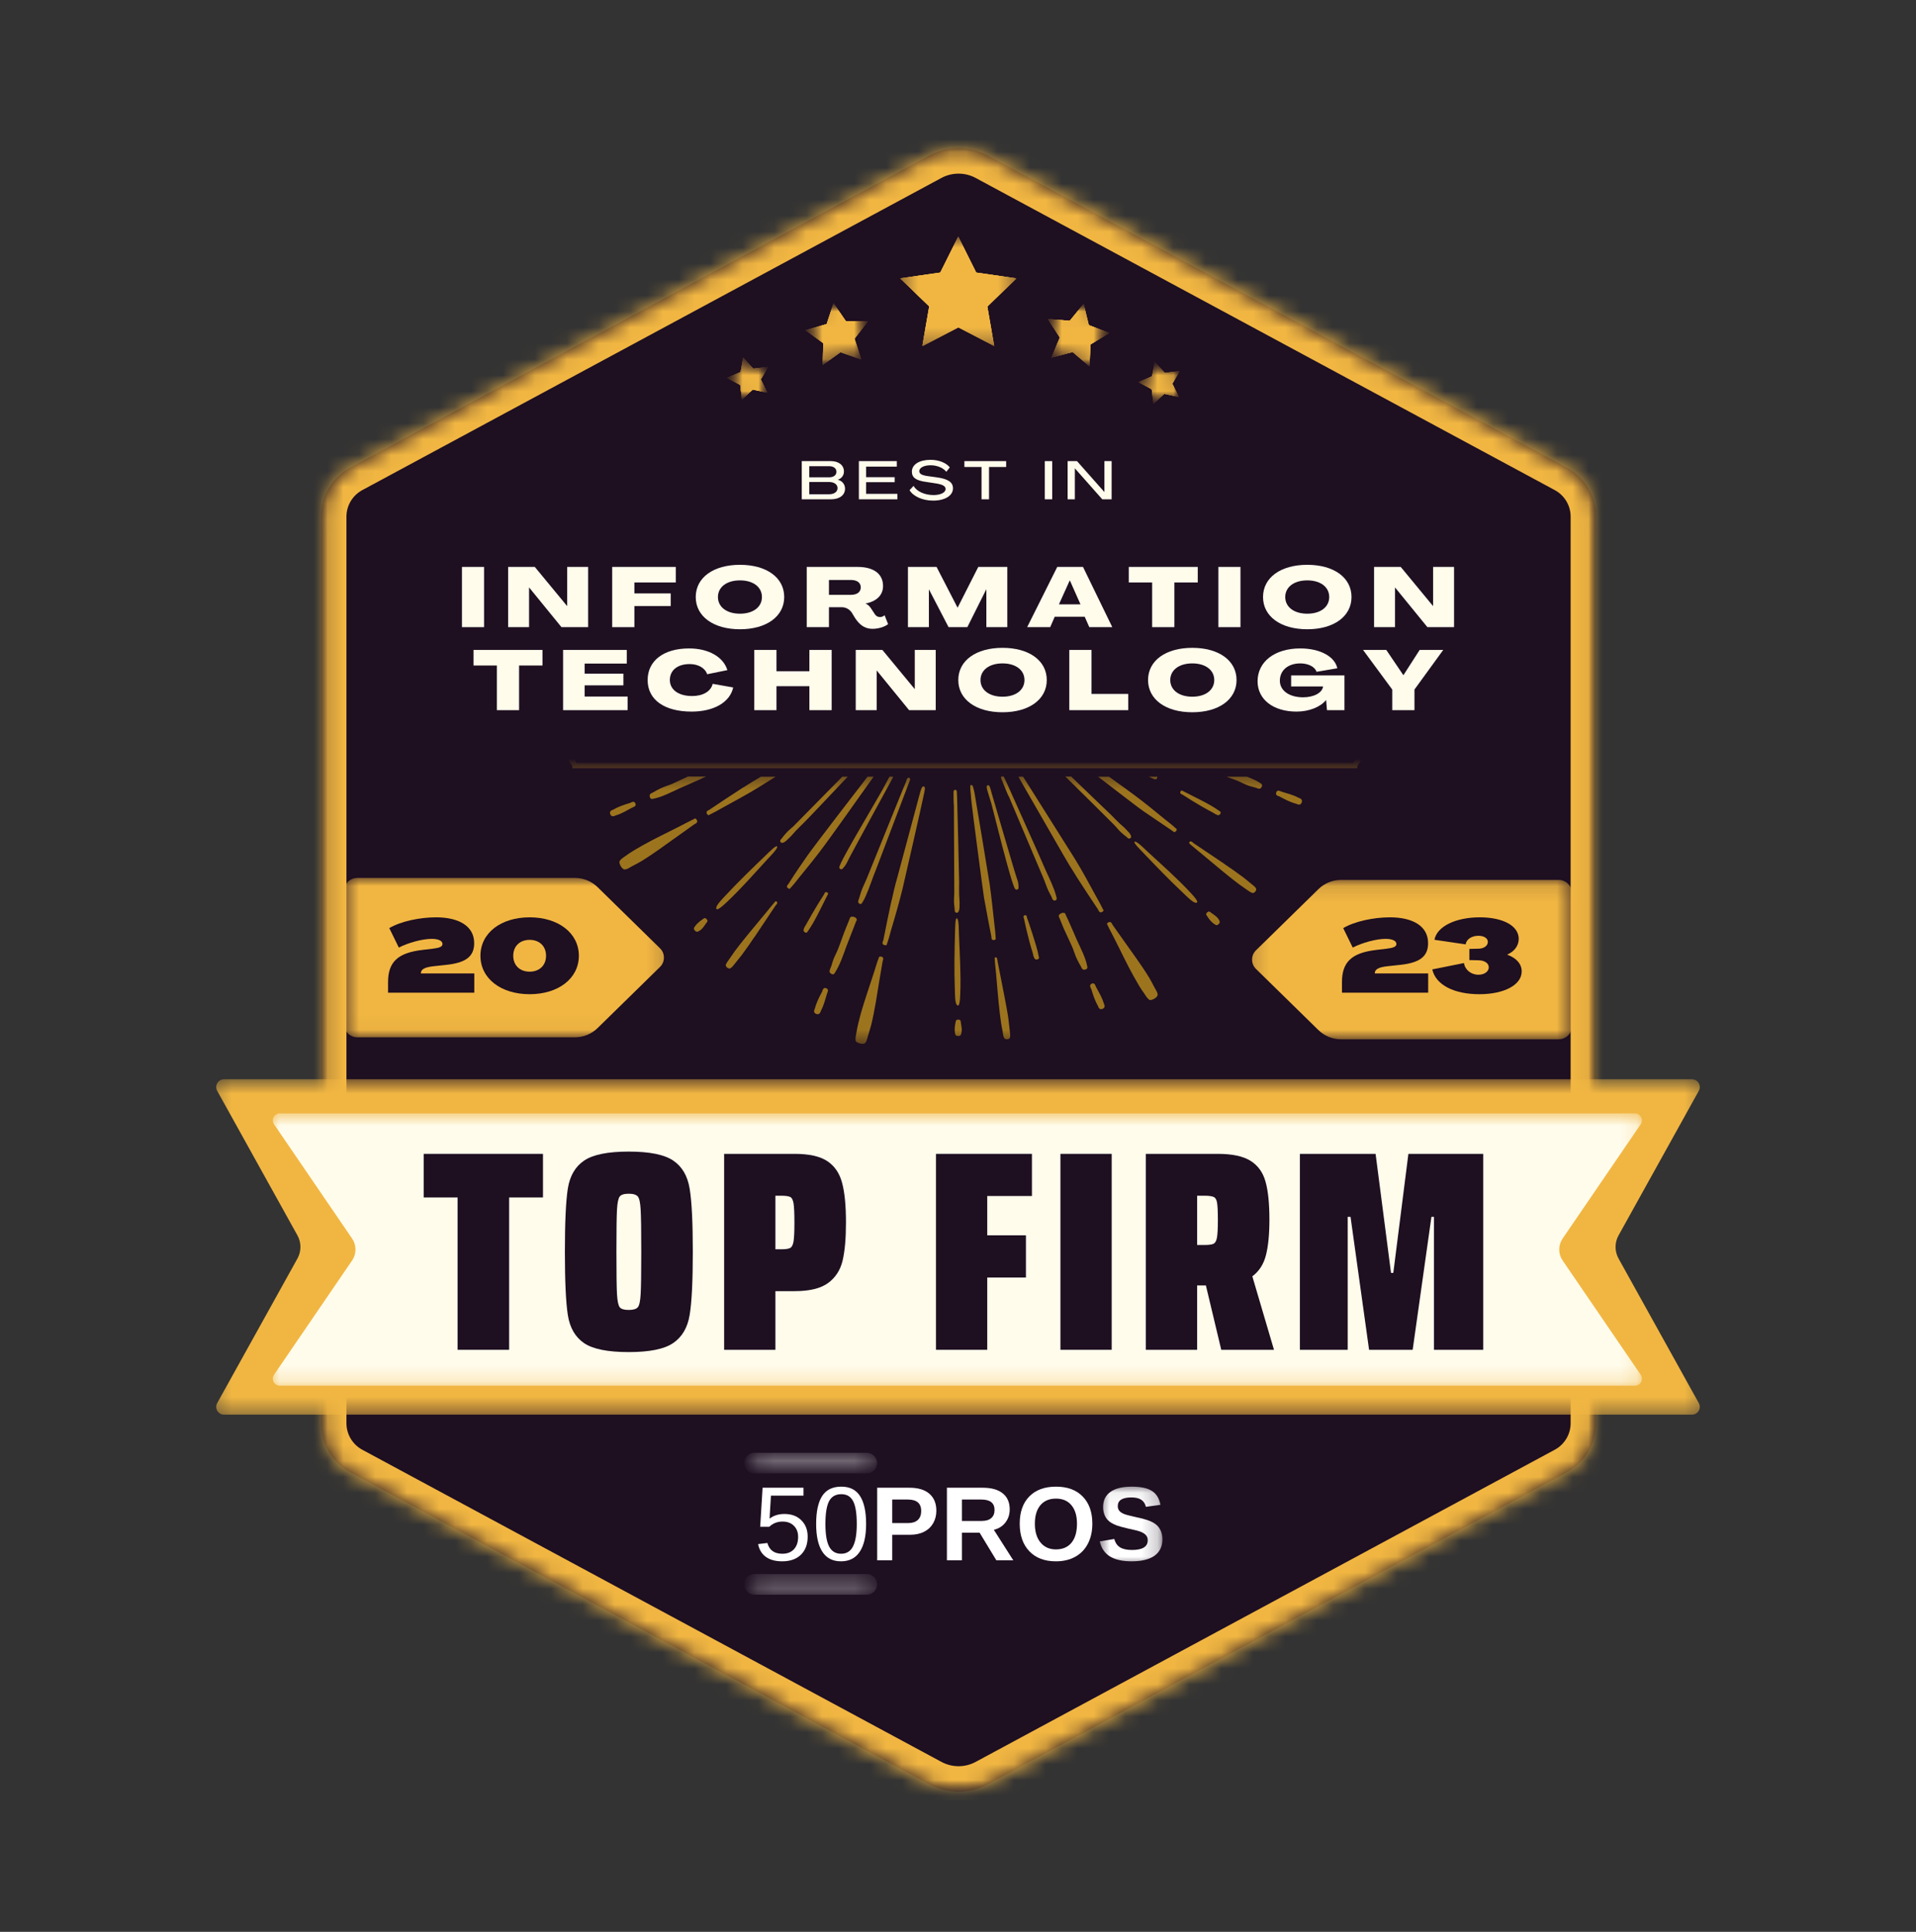
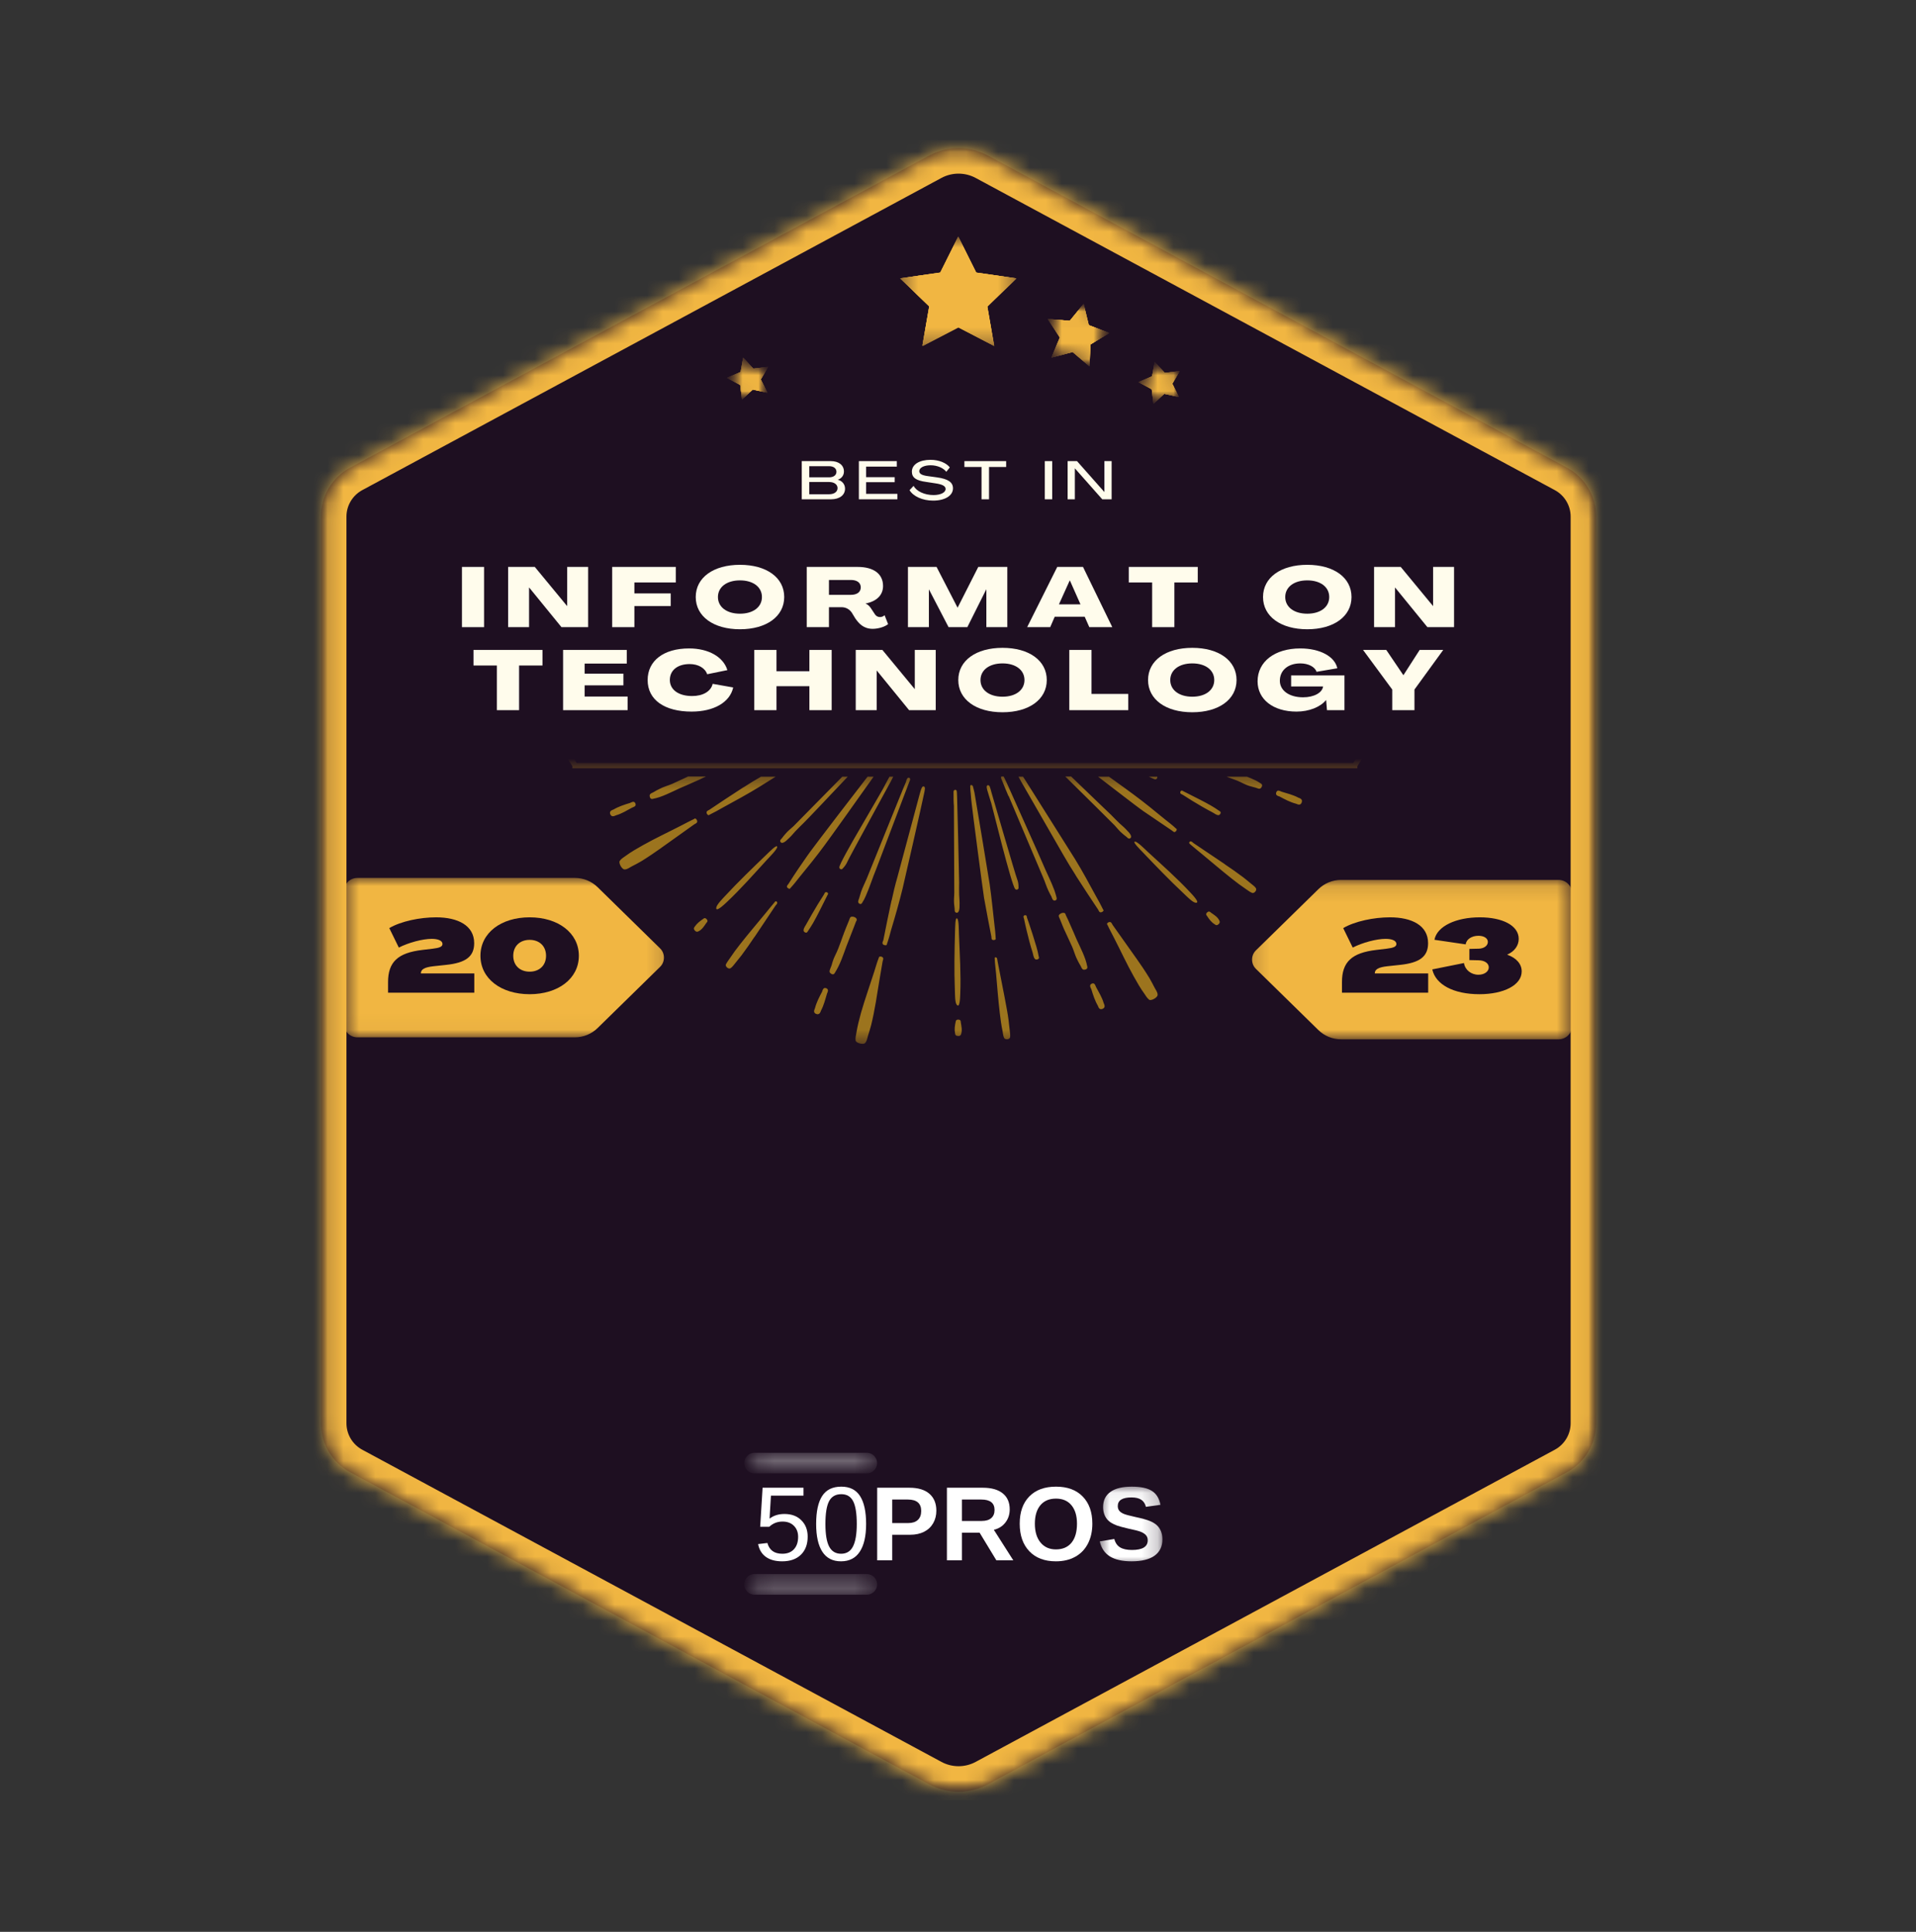
<svg xmlns="http://www.w3.org/2000/svg" width="120" height="121" viewBox="0 0 120 121" fill="none">
  <rect x="0" y="0" width="120" height="121" fill="#333333" stroke="none" />
  <g clip-path="url(#clip0_4063_35462)">
    <mask id="mask0_4063_35462" style="mask-type:luminance" maskUnits="userSpaceOnUse" x="20" y="9" width="80" height="104">
      <path d="M20.098 9.027H99.97V112.473H20.098V9.027Z" fill="white" />
    </mask>
    <g mask="url(#mask0_4063_35462)">
      <path d="M61.867 9.738L98.138 29.29C99.266 29.899 99.97 31.077 99.97 32.36V89.14C99.97 90.422 99.266 91.601 98.138 92.21L61.867 111.762C60.723 112.378 59.345 112.378 58.202 111.762L21.931 92.21C20.802 91.601 20.098 90.422 20.098 89.14V32.36C20.098 31.077 20.802 29.899 21.931 29.29L58.202 9.738C59.345 9.122 60.723 9.122 61.867 9.738Z" fill="#1E0F21" />
    </g>
    <mask id="mask1_4063_35462" style="mask-type:luminance" maskUnits="userSpaceOnUse" x="20" y="9" width="80" height="104">
      <path d="M20.098 9.027H99.97V112.355H20.098V9.027Z" fill="white" />
    </mask>
    <g mask="url(#mask1_4063_35462)">
      <mask id="mask2_4063_35462" style="mask-type:luminance" maskUnits="userSpaceOnUse" x="20" y="9" width="80" height="104">
        <path d="M61.867 9.738L98.138 29.29C99.266 29.899 99.97 31.077 99.97 32.36V89.14C99.97 90.422 99.266 91.601 98.138 92.21L61.867 111.762C60.723 112.378 59.345 112.378 58.202 111.762L21.931 92.21C20.802 91.601 20.098 90.422 20.098 89.14V32.36C20.098 31.077 20.802 29.899 21.931 29.29L58.202 9.738C59.345 9.122 60.723 9.122 61.867 9.738Z" fill="white" />
      </mask>
      <g mask="url(#mask2_4063_35462)">
        <path fill-rule="evenodd" clip-rule="evenodd" d="M61.107 11.146C60.437 10.785 59.63 10.786 58.961 11.146L22.69 30.698C22.69 30.698 22.69 30.698 22.69 30.698C22.079 31.028 21.698 31.666 21.698 32.36V89.14C21.698 89.834 22.078 90.472 22.69 90.802L58.961 110.353C59.63 110.714 60.437 110.715 61.108 110.353L97.377 90.802C97.988 90.472 98.37 89.834 98.37 89.14V32.36C98.37 31.666 97.989 31.028 97.378 30.698M97.377 30.698L61.107 11.146C61.107 11.146 61.107 11.146 61.107 11.146M57.442 8.33C59.059 7.457 61.008 7.458 62.626 8.329L98.897 27.881L98.898 27.882C100.542 28.77 101.57 30.489 101.57 32.36V89.14C101.57 91.011 100.542 92.73 98.898 93.618L62.626 113.17C61.008 114.042 59.06 114.042 57.442 113.17C57.442 113.17 57.443 113.17 57.442 113.17L21.171 93.618C19.525 92.73 18.498 91.011 18.498 89.14V32.36C18.498 30.488 19.525 28.769 21.171 27.882L57.442 8.33Z" fill="#F1B642" />
      </g>
    </g>
    <mask id="mask3_4063_35462" style="mask-type:luminance" maskUnits="userSpaceOnUse" x="13" y="67" width="94" height="22">
      <path d="M13.27 67.598H106.731V88.606H13.27V67.598Z" fill="white" />
    </mask>
    <g mask="url(#mask3_4063_35462)">
-       <path d="M105.968 67.598H14.032C13.859 67.598 13.698 67.69 13.61 67.838C13.522 67.988 13.52 68.172 13.603 68.323L18.629 77.377C18.88 77.828 18.88 78.376 18.629 78.828L13.603 87.881C13.52 88.031 13.522 88.217 13.61 88.365C13.698 88.515 13.859 88.606 14.032 88.606H105.968C106.141 88.606 106.302 88.515 106.39 88.365C106.478 88.217 106.48 88.031 106.397 87.881L101.371 78.828C101.12 78.376 101.12 77.828 101.371 77.377L106.397 68.323C106.48 68.172 106.478 67.988 106.39 67.838C106.302 67.69 106.141 67.598 105.968 67.598Z" fill="#F1B642" />
-     </g>
+       </g>
    <mask id="mask4_4063_35462" style="mask-type:luminance" maskUnits="userSpaceOnUse" x="16" y="69" width="87" height="18">
-       <path d="M16.875 69.734H102.848V86.79H16.875V69.734Z" fill="white" />
-     </mask>
+       </mask>
    <g mask="url(#mask4_4063_35462)">
      <path d="M102.393 69.734H17.527C17.364 69.734 17.215 69.824 17.139 69.968C17.063 70.112 17.073 70.287 17.165 70.421L22.052 77.575C22.335 77.989 22.335 78.535 22.052 78.949L17.165 86.103C17.073 86.238 17.063 86.412 17.139 86.556C17.215 86.7 17.364 86.79 17.527 86.79H102.393C102.556 86.79 102.705 86.7 102.781 86.556C102.857 86.412 102.846 86.238 102.755 86.103L97.867 78.949C97.584 78.535 97.584 77.989 97.867 77.575L102.755 70.421C102.846 70.287 102.857 70.112 102.781 69.968C102.705 69.824 102.556 69.734 102.393 69.734Z" fill="#FFFCEC" />
    </g>
    <mask id="mask5_4063_35462" style="mask-type:luminance" maskUnits="userSpaceOnUse" x="56" y="14" width="8" height="8">
      <path d="M56.38 14.819H63.66V21.683H56.38V14.819Z" fill="white" />
    </mask>
    <g mask="url(#mask5_4063_35462)">
      <path d="M60.03 14.841L61.151 17.093L63.66 17.453L61.844 19.207L62.275 21.68L60.03 20.513L57.784 21.68L58.212 19.207L56.398 17.453L58.907 17.093L60.03 14.841Z" fill="#F1B642" />
      <path d="M60.013 14.82L61.136 17.071L63.645 17.432L61.828 19.186L62.258 21.659L60.013 20.491L57.768 21.659L58.197 19.186L56.38 17.432L58.889 17.071L60.013 14.82Z" fill="#F1B642" />
      <path d="M60.013 14.82L61.136 17.071L63.645 17.432L61.828 19.186L62.258 21.659L60.013 20.491L57.768 21.659L58.197 19.186L56.38 17.432L58.889 17.071L60.013 14.82Z" fill="#F1B642" />
      <path d="M60.013 14.82L61.136 17.071L63.645 17.432L61.828 19.186L62.258 21.659L60.013 20.491L57.768 21.659L58.197 19.186L56.38 17.432L58.889 17.071L60.013 14.82Z" fill="#F1B642" />
    </g>
    <mask id="mask6_4063_35462" style="mask-type:luminance" maskUnits="userSpaceOnUse" x="31" y="48" width="59" height="18">
      <path d="M31.72 48.411H89.128V65.451H31.72V48.411Z" fill="white" />
    </mask>
    <g mask="url(#mask6_4063_35462)">
      <path d="M88.531 41.318C88.519 41.318 88.496 41.318 88.484 41.318C88.11 41.318 87.734 41.342 87.347 41.33C87.183 41.318 87.019 41.342 86.854 41.365C86.807 41.377 86.726 41.377 86.702 41.425C86.678 41.483 86.726 41.507 86.773 41.519C87.089 41.612 87.464 41.553 87.792 41.553C87.792 41.553 87.792 41.553 87.816 41.553C88.027 41.565 88.25 41.565 88.461 41.565C88.508 41.565 88.567 41.565 88.625 41.565L88.285 42.118C88.003 42.106 87.723 42.106 87.441 42.106C86.55 42.118 85.646 42.142 84.756 42.176C84.439 42.188 84.111 42.188 83.795 42.212C83.771 42.212 83.747 42.212 83.723 42.224C83.653 42.259 83.689 42.33 83.747 42.353C83.805 42.365 83.888 42.353 83.958 42.365C84.721 42.389 85.483 42.411 86.245 42.435C86.187 42.435 86.199 42.435 86.456 42.447C86.55 42.447 86.538 42.447 86.491 42.447C86.995 42.459 87.5 42.471 88.003 42.471C88.027 42.471 88.062 42.471 88.086 42.471L87.699 43.082C87.675 43.082 87.641 43.082 87.617 43.082C87.359 43.082 87.112 43.082 86.854 43.094C86.584 43.094 86.304 43.106 86.034 43.106C85.776 43.106 85.529 43.094 85.283 43.106C85.225 43.106 84.744 43.106 84.838 43.247C84.873 43.306 85.025 43.294 85.084 43.294C85.201 43.306 85.307 43.306 85.424 43.317C85.682 43.329 85.94 43.306 86.187 43.306C86.456 43.306 86.726 43.317 87.007 43.317C87.183 43.317 87.359 43.317 87.546 43.317L87.077 44.07C86.773 44.07 86.467 44.058 86.175 44.058C85.213 44.07 84.252 44.094 83.302 44.13C82.962 44.14 82.621 44.14 82.293 44.164C82.269 44.164 82.235 44.164 82.223 44.176C82.152 44.212 82.187 44.282 82.246 44.305C82.317 44.329 82.41 44.305 82.481 44.317C83.302 44.341 84.134 44.365 84.955 44.387C84.873 44.387 84.861 44.387 85.166 44.387C85.271 44.387 85.26 44.387 85.201 44.387C85.74 44.399 86.28 44.411 86.819 44.411C86.843 44.411 86.866 44.411 86.878 44.411L86.456 45.082C86.221 45.082 85.975 45.082 85.74 45.082C85.084 45.094 84.439 45.07 83.783 45.094C83.618 45.106 83.453 45.106 83.302 45.128C83.243 45.128 83.102 45.14 83.161 45.235C83.207 45.305 83.419 45.282 83.489 45.293C83.642 45.305 83.783 45.305 83.934 45.317C84.252 45.329 84.568 45.305 84.896 45.305C85.237 45.305 85.577 45.317 85.928 45.317C86.057 45.317 86.187 45.317 86.316 45.317L85.33 46.881C85.072 46.893 84.814 46.893 84.568 46.881C84.403 46.869 84.24 46.893 84.075 46.916C84.029 46.928 83.946 46.928 83.922 46.975C83.9 47.034 83.946 47.058 83.994 47.07C84.31 47.164 84.685 47.104 85.013 47.104C85.013 47.104 85.013 47.104 85.037 47.104C85.084 47.104 85.142 47.104 85.189 47.104L84.756 47.787H36.116L35.846 47.351C35.928 47.351 36.011 47.351 36.092 47.351C36.984 47.34 37.886 47.316 38.778 47.281C39.094 47.269 39.422 47.269 39.739 47.246C39.763 47.246 39.786 47.246 39.809 47.233C39.88 47.199 39.845 47.128 39.786 47.104C39.728 47.093 39.646 47.104 39.575 47.093C38.812 47.07 38.051 47.046 37.288 47.022C37.347 47.022 37.335 47.022 37.077 47.01C36.984 47.01 36.996 47.01 37.042 47.01C36.573 46.998 36.104 46.987 35.623 46.998L35.201 46.341C35.565 46.341 35.94 46.317 36.303 46.329C36.467 46.341 36.632 46.317 36.796 46.293C36.843 46.281 36.924 46.281 36.948 46.234C36.972 46.175 36.924 46.152 36.878 46.14C36.561 46.046 36.187 46.106 35.858 46.106C35.858 46.106 35.858 46.106 35.834 46.106C35.623 46.094 35.4 46.094 35.19 46.094C35.142 46.094 35.096 46.094 35.049 46.094L34.709 45.552C34.896 45.552 35.084 45.552 35.272 45.552C36.163 45.54 37.066 45.517 37.957 45.482C38.273 45.47 38.601 45.47 38.919 45.446C38.943 45.446 38.965 45.446 38.989 45.434C39.059 45.399 39.024 45.329 38.965 45.305C38.907 45.293 38.824 45.305 38.754 45.293C37.992 45.27 37.23 45.246 36.467 45.223C36.527 45.223 36.515 45.223 36.257 45.211C36.163 45.211 36.175 45.211 36.221 45.211C35.717 45.199 35.213 45.188 34.709 45.188C34.638 45.188 34.568 45.188 34.498 45.188L34.099 44.552C34.286 44.552 34.462 44.541 34.65 44.552C34.908 44.552 35.154 44.564 35.4 44.552C35.459 44.552 35.94 44.552 35.846 44.411C35.811 44.353 35.659 44.365 35.6 44.365C35.482 44.353 35.377 44.353 35.26 44.341C35.001 44.329 34.743 44.353 34.498 44.353C34.322 44.353 34.145 44.353 33.958 44.341L33.489 43.588C33.618 43.588 33.759 43.588 33.888 43.588C34.85 43.576 35.811 43.552 36.761 43.517C37.101 43.506 37.441 43.506 37.769 43.483C37.793 43.483 37.828 43.483 37.84 43.47C37.91 43.435 37.874 43.365 37.816 43.341C37.745 43.317 37.652 43.341 37.582 43.329C36.749 43.306 35.928 43.282 35.096 43.259C35.178 43.259 35.19 43.259 34.884 43.259C34.779 43.259 34.791 43.259 34.85 43.259C34.322 43.247 33.794 43.235 33.266 43.235L32.844 42.565C32.868 42.565 32.879 42.565 32.891 42.565C33.008 42.565 33.126 42.565 33.243 42.565C33.559 42.565 33.876 42.565 34.181 42.565C34.838 42.553 35.482 42.577 36.139 42.553C36.303 42.541 36.467 42.541 36.62 42.518C36.678 42.518 36.819 42.506 36.761 42.411C36.714 42.342 36.503 42.365 36.432 42.353C36.28 42.342 36.139 42.342 35.987 42.33C35.67 42.317 35.353 42.342 35.025 42.342C34.685 42.342 34.345 42.33 33.993 42.33C33.654 42.317 33.313 42.33 32.973 42.33C32.903 42.33 32.821 42.317 32.75 42.33C32.727 42.33 32.715 42.342 32.692 42.353L32.269 41.67C32.621 41.67 32.973 41.648 33.337 41.66C33.501 41.67 33.666 41.648 33.829 41.624C33.876 41.612 33.958 41.612 33.982 41.565C34.005 41.507 33.958 41.483 33.911 41.471C33.595 41.377 33.219 41.435 32.891 41.435C32.891 41.435 32.891 41.435 32.868 41.435C32.657 41.425 32.434 41.425 32.223 41.425C32.211 41.425 32.2 41.425 32.176 41.425L32.516 40.871C32.762 40.871 32.996 40.883 33.243 40.871C34.135 40.859 35.037 40.836 35.928 40.8C36.245 40.789 36.573 40.789 36.89 40.766C36.913 40.766 36.936 40.766 36.96 40.754C37.03 40.718 36.996 40.648 36.936 40.624C36.878 40.612 36.796 40.624 36.726 40.612C35.963 40.589 35.201 40.565 34.439 40.542C34.498 40.542 34.486 40.542 34.228 40.53C34.135 40.53 34.145 40.53 34.193 40.53C33.7 40.519 33.207 40.507 32.715 40.507L33.102 39.895C33.337 39.895 33.583 39.895 33.817 39.895C34.087 39.895 34.369 39.883 34.638 39.883C34.896 39.883 35.142 39.895 35.389 39.883C35.448 39.883 35.928 39.883 35.834 39.742C35.8 39.684 35.647 39.696 35.589 39.696C35.47 39.684 35.365 39.684 35.248 39.672C34.989 39.66 34.732 39.684 34.486 39.684C34.216 39.684 33.946 39.672 33.666 39.672C33.524 39.672 33.384 39.672 33.243 39.672L33.712 38.931C33.97 38.931 34.24 38.931 34.51 38.931C35.47 38.919 36.432 38.896 37.383 38.86C37.723 38.848 38.063 38.848 38.39 38.825C38.414 38.825 38.45 38.825 38.462 38.814C38.532 38.778 38.496 38.708 38.438 38.684C38.367 38.66 38.273 38.684 38.204 38.672C37.383 38.648 36.549 38.625 35.728 38.601C35.811 38.601 35.822 38.601 35.518 38.601C35.412 38.601 35.424 38.601 35.482 38.601C34.967 38.589 34.439 38.579 33.923 38.579L34.345 37.907C34.545 37.907 34.743 37.907 34.943 37.907C35.6 37.896 36.245 37.919 36.901 37.896C37.066 37.884 37.23 37.884 37.383 37.86C37.441 37.86 37.582 37.848 37.523 37.755C37.477 37.684 37.266 37.708 37.195 37.696C37.042 37.684 36.901 37.684 36.749 37.672C36.432 37.661 36.116 37.684 35.788 37.684C35.448 37.684 35.108 37.672 34.755 37.672C34.662 37.672 34.58 37.672 34.486 37.672L35.47 36.109C35.682 36.109 35.905 36.097 36.116 36.109C36.163 36.109 36.197 36.109 36.245 36.109C36.374 36.109 36.491 36.097 36.62 36.073C36.666 36.061 36.749 36.061 36.773 36.014C36.796 35.955 36.749 35.932 36.702 35.92C36.479 35.85 36.233 35.862 35.987 35.873C35.881 35.873 35.776 35.884 35.682 35.884C35.682 35.884 35.682 35.884 35.659 35.884C35.67 35.884 35.67 35.884 35.682 35.884C35.67 35.884 35.647 35.884 35.611 35.884L36.046 35.191H84.733L85.001 35.625C84.873 35.625 84.756 35.625 84.627 35.625C83.735 35.637 82.833 35.661 81.941 35.697C81.625 35.708 81.296 35.708 80.98 35.732C80.956 35.732 80.933 35.732 80.91 35.743C80.839 35.779 80.874 35.85 80.933 35.873C80.991 35.884 81.073 35.873 81.144 35.884C81.906 35.908 82.668 35.932 83.431 35.955C83.372 35.955 83.384 35.955 83.642 35.967C83.735 35.967 83.723 35.967 83.677 35.967C84.18 35.979 84.685 35.99 85.189 35.99C85.201 35.99 85.201 35.99 85.213 35.99L85.623 36.649C85.588 36.649 85.565 36.649 85.529 36.649C85.154 36.649 84.779 36.672 84.392 36.661C84.228 36.649 84.063 36.672 83.9 36.697C83.853 36.708 83.771 36.708 83.747 36.755C83.723 36.814 83.771 36.838 83.817 36.849C84.134 36.943 84.51 36.884 84.838 36.884C84.838 36.884 84.838 36.884 84.861 36.884C85.072 36.896 85.295 36.896 85.506 36.896C85.588 36.896 85.682 36.908 85.776 36.896L86.115 37.437C85.893 37.437 85.658 37.426 85.436 37.437C84.544 37.449 83.642 37.472 82.75 37.507C82.434 37.519 82.106 37.519 81.789 37.543C81.766 37.543 81.742 37.543 81.718 37.555C81.649 37.59 81.683 37.661 81.742 37.684C81.801 37.696 81.883 37.684 81.953 37.696C82.715 37.719 83.477 37.743 84.24 37.766C84.18 37.766 84.192 37.766 84.45 37.778C84.544 37.778 84.532 37.778 84.486 37.778C84.991 37.79 85.494 37.802 85.998 37.802C86.104 37.802 86.221 37.802 86.326 37.79L86.726 38.425C86.503 38.425 86.28 38.437 86.057 38.437C85.799 38.437 85.553 38.425 85.307 38.437C85.249 38.437 84.767 38.437 84.861 38.579C84.896 38.637 85.049 38.625 85.108 38.625C85.225 38.637 85.33 38.637 85.448 38.648C85.706 38.66 85.963 38.637 86.209 38.637C86.433 38.637 86.644 38.648 86.866 38.648L87.335 39.401C87.159 39.401 86.984 39.401 86.819 39.401C85.857 39.413 84.896 39.437 83.946 39.471C83.606 39.483 83.267 39.483 82.938 39.507C82.915 39.507 82.879 39.507 82.867 39.519C82.798 39.554 82.833 39.625 82.891 39.648C82.962 39.672 83.056 39.648 83.125 39.66C83.958 39.684 84.779 39.706 85.611 39.73C85.529 39.73 85.518 39.73 85.823 39.73C85.928 39.73 85.917 39.73 85.857 39.73C86.397 39.742 86.936 39.754 87.476 39.754C87.5 39.754 87.534 39.754 87.558 39.754L87.992 40.448C87.981 40.448 87.981 40.435 87.969 40.435C87.922 40.425 87.851 40.425 87.804 40.425C87.687 40.425 87.57 40.425 87.453 40.425C87.136 40.425 86.819 40.425 86.515 40.425C85.857 40.435 85.213 40.413 84.556 40.435C84.392 40.448 84.228 40.448 84.075 40.471C84.017 40.471 83.876 40.483 83.934 40.577C83.982 40.648 84.192 40.624 84.264 40.636C84.415 40.648 84.556 40.648 84.709 40.66C85.025 40.672 85.342 40.648 85.67 40.648C86.01 40.648 86.35 40.66 86.702 40.66C87.043 40.672 87.383 40.66 87.723 40.66C87.792 40.66 87.874 40.672 87.945 40.66C88.015 40.648 88.062 40.589 88.062 40.53L88.531 41.318ZM89.07 41.519L89.012 41.425L85.001 35.05V34.92H35.846V35.05L31.777 41.519L31.836 41.612L35.846 47.987V48.116H85.013V47.987L89.07 41.519ZM80.57 46.904C80.604 46.893 80.652 46.904 80.687 46.893C80.91 46.881 81.132 46.869 81.343 46.869C81.718 46.869 82.082 46.869 82.457 46.881C82.645 46.881 82.833 46.881 83.02 46.893C83.032 46.893 83.044 46.893 83.102 46.893C83.219 46.893 83.326 46.904 83.443 46.904C83.477 46.904 83.536 46.893 83.572 46.904C83.653 46.928 83.63 46.998 83.56 47.01C83.501 47.022 83.431 47.01 83.36 47.022C83.219 47.022 83.091 47.034 82.95 47.034C82.575 47.046 82.211 47.046 81.836 47.046C81.578 47.046 81.332 47.046 81.073 47.046C80.922 47.046 80.733 47.07 80.582 47.022C80.511 46.998 80.499 46.928 80.57 46.904ZM82.962 46.128C82.915 46.116 82.867 46.094 82.891 46.034C82.915 45.976 82.996 45.987 83.044 45.976C83.207 45.952 83.372 45.94 83.536 45.94C83.912 45.964 84.287 45.929 84.673 45.929C84.802 45.929 84.943 45.917 85.072 45.929C85.213 45.952 85.225 46.14 85.072 46.164C84.943 46.187 84.791 46.164 84.649 46.164C84.439 46.164 84.216 46.152 84.005 46.152C83.982 46.152 83.97 46.152 83.982 46.152C83.653 46.164 83.29 46.223 82.962 46.128ZM83.982 46.164C83.994 46.164 83.994 46.164 84.005 46.164C84.228 46.175 84.005 46.164 83.982 46.164ZM83.525 38.484C83.771 38.449 84.017 38.472 84.264 38.484C84.31 38.484 84.439 38.472 84.462 38.531C84.498 38.613 84.345 38.613 84.298 38.613C84.063 38.637 83.805 38.648 83.572 38.625C83.525 38.625 83.407 38.625 83.384 38.579C83.326 38.507 83.465 38.495 83.525 38.484ZM84.979 47.07C84.991 47.07 84.991 47.07 85.001 47.07C85.225 47.081 85.001 47.07 84.979 47.07ZM85.905 45.282C86.127 45.282 85.67 45.282 85.905 45.282ZM81.988 45.987C82.106 45.987 82.211 45.999 82.329 45.999C82.364 45.999 82.422 45.987 82.457 45.999C82.539 46.022 82.516 46.094 82.446 46.106C82.387 46.116 82.317 46.106 82.246 46.116C81.742 46.128 81.226 46.14 80.721 46.14C80.463 46.14 80.218 46.14 79.96 46.14C79.807 46.14 79.62 46.164 79.467 46.116C79.397 46.094 79.385 46.022 79.456 45.999C79.491 45.987 79.537 45.999 79.573 45.987C79.795 45.976 80.018 45.964 80.229 45.964C80.792 45.964 81.343 45.964 81.906 45.976C81.918 45.987 81.941 45.987 81.988 45.987ZM82.376 38.648C82.352 38.648 82.305 38.648 82.269 38.637C82.235 38.637 82.199 38.625 82.187 38.601C82.129 38.507 82.281 38.495 82.329 38.495C82.539 38.472 82.762 38.484 82.984 38.495C83.02 38.495 83.044 38.495 83.079 38.495C83.125 38.495 83.255 38.484 83.278 38.543C83.314 38.625 83.161 38.625 83.114 38.625C82.867 38.648 82.621 38.66 82.376 38.648ZM81.824 43.259C81.778 43.259 81.659 43.259 81.637 43.212C81.578 43.118 81.73 43.106 81.778 43.106C82.023 43.071 82.281 43.094 82.516 43.106C82.563 43.106 82.692 43.094 82.715 43.152C82.75 43.235 82.598 43.235 82.551 43.235C82.305 43.259 82.059 43.282 81.824 43.259ZM82.446 45.235C82.047 45.246 81.649 45.27 81.238 45.246C81.18 45.246 80.922 45.27 80.91 45.176C80.898 45.07 81.18 45.094 81.238 45.082C81.637 45.058 82.035 45.082 82.446 45.094C82.493 45.094 82.762 45.07 82.774 45.164C82.774 45.258 82.493 45.235 82.446 45.235ZM86.257 41.495C86.199 41.507 86.127 41.495 86.057 41.507C85.553 41.519 85.037 41.53 84.532 41.53C84.275 41.53 84.029 41.53 83.771 41.53C83.618 41.53 83.431 41.553 83.278 41.507C83.207 41.483 83.196 41.413 83.267 41.389C83.302 41.377 83.348 41.389 83.384 41.377C83.606 41.365 83.829 41.353 84.041 41.353C84.603 41.353 85.154 41.353 85.718 41.365C85.73 41.365 85.74 41.365 85.799 41.365C85.917 41.365 86.022 41.377 86.139 41.377C86.175 41.377 86.233 41.365 86.268 41.377C86.338 41.413 86.316 41.483 86.257 41.495ZM83.219 40.612C82.821 40.624 82.422 40.648 82.011 40.624C81.953 40.624 81.695 40.648 81.683 40.553C81.671 40.448 81.953 40.471 82.011 40.46C82.41 40.435 82.809 40.46 83.219 40.471C83.267 40.471 83.536 40.448 83.548 40.542C83.548 40.636 83.267 40.612 83.219 40.612ZM86.667 40.672C86.902 40.672 86.445 40.66 86.667 40.672ZM83.489 43.106C83.735 43.071 83.982 43.094 84.228 43.106C84.275 43.106 84.403 43.094 84.427 43.152C84.462 43.235 84.31 43.235 84.264 43.235C84.029 43.259 83.771 43.27 83.536 43.247C83.489 43.247 83.372 43.247 83.348 43.2C83.29 43.118 83.443 43.106 83.489 43.106ZM87.781 41.553C87.792 41.553 87.792 41.553 87.804 41.553C88.027 41.553 87.804 41.553 87.781 41.553ZM86.995 43.294C87.183 43.306 86.819 43.294 86.995 43.294ZM84.85 36.932C84.861 36.932 84.861 36.932 84.873 36.932C85.084 36.943 84.861 36.943 84.85 36.932ZM80.944 36.908C80.792 36.908 80.604 36.932 80.453 36.884C80.382 36.86 80.37 36.79 80.441 36.766C80.475 36.755 80.522 36.766 80.558 36.755C80.78 36.743 81.003 36.731 81.214 36.731C81.778 36.731 82.329 36.731 82.891 36.743C82.903 36.743 82.915 36.743 82.974 36.743C83.091 36.743 83.196 36.755 83.314 36.755C83.348 36.755 83.407 36.743 83.443 36.755C83.525 36.778 83.501 36.849 83.431 36.86C83.372 36.872 83.302 36.86 83.231 36.872C82.727 36.884 82.211 36.896 81.707 36.896C81.449 36.92 81.19 36.92 80.944 36.908ZM37.769 36.908C37.816 36.92 37.862 36.943 37.84 37.002C37.816 37.061 37.735 37.049 37.687 37.061C37.523 37.084 37.359 37.096 37.195 37.096C36.819 37.073 36.444 37.107 36.058 37.107C35.928 37.107 35.788 37.119 35.659 37.107C35.518 37.084 35.506 36.896 35.659 36.872C35.788 36.849 35.94 36.872 36.08 36.872C36.292 36.872 36.515 36.884 36.726 36.884C36.749 36.884 36.761 36.884 36.749 36.884C37.077 36.872 37.441 36.814 37.769 36.908ZM38.907 39.778C38.953 39.778 39.07 39.778 39.094 39.824C39.153 39.919 39.001 39.931 38.953 39.931C38.707 39.965 38.45 39.943 38.215 39.931C38.168 39.931 38.039 39.943 38.015 39.883C37.98 39.801 38.132 39.801 38.18 39.801C38.414 39.778 38.673 39.754 38.907 39.778ZM38.285 37.814C38.684 37.802 39.082 37.778 39.493 37.802C39.551 37.802 39.809 37.778 39.821 37.872C39.833 37.978 39.551 37.955 39.493 37.967C39.094 37.99 38.696 37.967 38.285 37.955C38.238 37.955 37.969 37.978 37.957 37.884C37.957 37.778 38.238 37.814 38.285 37.814ZM36.749 36.872C36.738 36.872 36.738 36.872 36.726 36.872C36.503 36.86 36.726 36.872 36.749 36.872ZM41.263 37.037C41.228 37.049 41.182 37.037 41.146 37.049C40.947 37.061 40.747 37.061 40.536 37.073C40.513 37.073 40.501 37.073 40.478 37.073C39.915 37.073 39.364 37.073 38.801 37.061C38.79 37.061 38.778 37.061 38.719 37.061C38.601 37.061 38.496 37.049 38.379 37.049C38.343 37.049 38.285 37.061 38.25 37.049C38.168 37.025 38.192 36.955 38.262 36.943C38.321 36.932 38.39 36.943 38.462 36.932C38.824 36.92 39.188 36.92 39.551 36.908C39.704 36.908 39.845 36.908 39.998 36.908C40.255 36.908 40.501 36.908 40.759 36.908C40.912 36.908 41.099 36.884 41.252 36.932C41.333 36.943 41.345 37.014 41.263 37.037ZM40.149 36.131C40.115 36.143 40.067 36.131 40.032 36.143C39.809 36.155 39.587 36.167 39.376 36.167C39.27 36.167 39.176 36.167 39.07 36.167C38.613 36.167 38.156 36.167 37.699 36.155C37.687 36.155 37.675 36.155 37.617 36.155C37.499 36.155 37.393 36.143 37.276 36.143C37.242 36.143 37.183 36.155 37.147 36.143C37.066 36.119 37.089 36.049 37.159 36.037C37.218 36.025 37.288 36.037 37.359 36.025C37.757 36.014 38.156 36.002 38.543 36.002C38.661 36.002 38.766 36.002 38.883 36.002C39.141 36.002 39.388 36.002 39.646 36.002C39.797 36.002 39.986 35.979 40.139 36.025C40.22 36.037 40.232 36.109 40.149 36.131ZM38.355 44.399C38.402 44.399 38.52 44.399 38.543 44.447C38.543 44.459 38.543 44.459 38.555 44.459C38.59 44.529 38.462 44.541 38.414 44.552C38.192 44.576 37.969 44.564 37.745 44.552C37.723 44.552 37.699 44.552 37.663 44.552C37.617 44.552 37.488 44.564 37.465 44.505C37.429 44.423 37.582 44.423 37.628 44.423C37.862 44.387 38.109 44.376 38.355 44.399ZM37.511 42.423C37.91 42.411 38.309 42.389 38.719 42.411C38.778 42.411 39.036 42.389 39.048 42.483C39.059 42.588 38.778 42.565 38.719 42.577C38.321 42.6 37.922 42.577 37.511 42.565C37.465 42.565 37.195 42.588 37.183 42.494C37.183 42.401 37.465 42.423 37.511 42.423ZM37.465 41.66C37.429 41.67 37.383 41.66 37.347 41.67C37.125 41.682 36.901 41.694 36.69 41.694C36.128 41.694 35.577 41.694 35.013 41.682C35.001 41.682 34.989 41.682 34.931 41.682C34.814 41.682 34.709 41.67 34.592 41.67C34.556 41.67 34.498 41.682 34.462 41.67C34.381 41.648 34.403 41.577 34.474 41.565C34.533 41.553 34.604 41.565 34.673 41.553C35.178 41.541 35.694 41.53 36.197 41.53C36.456 41.53 36.702 41.53 36.96 41.53C37.113 41.53 37.3 41.507 37.453 41.553C37.523 41.553 37.546 41.624 37.465 41.66ZM34.052 42.377C34.286 42.377 33.829 42.365 34.052 42.377ZM37.242 39.943C36.996 39.977 36.738 39.954 36.503 39.943C36.456 39.943 36.327 39.954 36.303 39.895C36.269 39.812 36.42 39.812 36.467 39.812C36.702 39.789 36.96 39.778 37.195 39.801C37.242 39.801 37.359 39.801 37.383 39.848C37.441 39.919 37.288 39.931 37.242 39.943ZM39.786 46.128C39.939 46.128 40.127 46.106 40.278 46.152C40.349 46.175 40.361 46.246 40.29 46.269C40.255 46.281 40.208 46.269 40.173 46.281C39.95 46.293 39.728 46.305 39.517 46.305C38.953 46.305 38.402 46.305 37.84 46.293C37.828 46.293 37.816 46.293 37.757 46.293C37.64 46.293 37.535 46.281 37.417 46.281C37.383 46.281 37.324 46.293 37.288 46.281C37.207 46.257 37.23 46.187 37.3 46.175C37.359 46.164 37.429 46.175 37.499 46.164C38.004 46.152 38.52 46.14 39.024 46.14C39.282 46.128 39.529 46.128 39.786 46.128ZM37.207 44.552C36.96 44.588 36.702 44.564 36.467 44.552C36.42 44.552 36.292 44.564 36.269 44.505C36.233 44.423 36.386 44.423 36.432 44.423C36.666 44.399 36.924 44.387 37.159 44.411C37.207 44.411 37.324 44.411 37.347 44.459C37.405 44.529 37.254 44.541 37.207 44.552ZM32.938 41.483C32.927 41.483 32.927 41.483 32.915 41.483C32.704 41.483 32.915 41.483 32.938 41.483ZM35.881 46.106C35.869 46.106 35.869 46.106 35.858 46.106C35.647 46.094 35.858 46.106 35.881 46.106ZM34.826 37.755C35.061 37.766 34.604 37.755 34.826 37.755ZM33.735 39.742C33.911 39.742 33.547 39.742 33.735 39.742ZM78.119 33.356C78.259 33.309 78.412 33.262 78.552 33.239C78.599 33.227 78.74 33.191 78.764 33.414C78.786 33.568 78.587 33.615 78.529 33.649C78.412 33.721 78.295 33.791 78.166 33.85C77.908 33.992 77.614 34.061 77.344 34.179C77.181 34.25 77.016 34.32 76.864 34.403H75.738C75.973 34.297 76.207 34.191 76.442 34.097C77.016 33.862 77.556 33.568 78.119 33.356ZM81.015 32.568C80.698 32.757 80.336 32.874 79.984 32.98C79.936 32.992 79.725 33.157 79.643 32.944C79.561 32.757 79.819 32.709 79.855 32.685C80.183 32.51 80.499 32.309 80.863 32.203C80.91 32.191 81.132 32.038 81.226 32.285C81.296 32.497 81.062 32.544 81.015 32.568ZM80.276 29.651C79.925 29.91 79.549 30.122 79.174 30.333C78.401 30.769 77.59 31.145 76.793 31.556C76.513 31.698 76.243 31.85 75.961 31.98C75.949 31.992 75.925 32.016 75.891 32.004C75.796 31.968 75.75 31.827 75.786 31.768C75.82 31.698 75.913 31.674 75.961 31.639C76.641 31.157 77.321 30.675 77.99 30.192C78.049 30.145 78.059 30.145 78.037 30.157C78.435 29.875 78.846 29.592 79.267 29.333C79.467 29.216 79.666 29.11 79.877 29.004C80.018 28.934 80.147 28.817 80.324 28.817C80.499 28.817 80.71 29.228 80.628 29.345C80.546 29.474 80.405 29.557 80.276 29.651ZM75.176 32.438C75.14 32.51 75.047 32.522 74.988 32.568C74.331 33.015 73.662 33.45 72.994 33.886C73.112 33.815 73.205 33.756 72.901 33.944C72.818 34.003 72.83 33.992 72.877 33.956C72.643 34.109 72.408 34.25 72.174 34.392H71.236C71.552 34.191 71.775 34.05 71.857 34.003C72.619 33.532 73.404 33.109 74.179 32.685C74.448 32.532 74.719 32.38 75.011 32.239C75.023 32.227 75.047 32.203 75.07 32.215C75.176 32.251 75.21 32.38 75.176 32.438ZM68.82 29.757C68.89 29.663 68.926 29.592 68.749 29.851C68.703 29.922 68.703 29.91 68.727 29.886C68.398 30.345 66.064 33.38 65.29 34.392H64.903C65.783 33.145 67.636 30.556 67.823 30.309C68.316 29.64 68.844 28.993 69.371 28.346C69.559 28.11 69.734 27.875 69.945 27.652C69.957 27.64 69.969 27.605 69.992 27.605C70.086 27.593 70.18 27.699 70.168 27.758C70.157 27.817 70.098 27.863 70.062 27.923C69.653 28.558 69.242 29.157 68.82 29.757ZM73.745 23.23C73.534 23.547 73.299 23.865 73.065 24.159C72.549 24.818 72.009 25.441 71.481 26.088C71.294 26.311 71.107 26.558 70.919 26.77C70.907 26.782 70.895 26.805 70.872 26.817C70.801 26.841 70.743 26.758 70.766 26.7C70.778 26.64 70.837 26.594 70.872 26.546L72.162 24.618C72.208 24.547 72.208 24.558 72.186 24.594C72.444 24.206 72.713 23.818 72.994 23.441C73.124 23.276 73.253 23.112 73.382 22.959C73.475 22.853 73.557 22.712 73.686 22.63C73.815 22.547 74.026 22.736 73.98 22.865C73.909 23.007 73.815 23.124 73.745 23.23ZM73.992 27.194C73.182 28.064 72.291 28.922 71.435 29.745C71.27 29.898 70.755 30.439 70.766 30.216C70.766 30.074 71.236 29.604 71.388 29.44C72.208 28.546 73.041 27.593 73.932 26.758C74.109 26.594 74.648 26.088 74.578 26.44C74.542 26.628 74.143 27.028 73.992 27.194ZM70.262 31.027C70.11 31.215 69.923 31.357 69.746 31.522C69.629 31.639 67.999 33.285 66.921 34.392H66.569C67.612 33.297 68.984 31.85 69.09 31.745C69.265 31.568 69.454 31.392 69.629 31.203C69.782 31.027 69.933 30.851 70.11 30.698C70.145 30.663 70.461 30.333 70.567 30.556C70.614 30.651 70.497 30.733 70.461 30.781C70.403 30.863 70.332 30.945 70.262 31.027ZM75.41 25.711C75.375 25.735 75.293 25.841 75.164 25.676C75.081 25.57 75.176 25.5 75.21 25.453C75.339 25.264 75.469 25.053 75.679 24.947C75.727 24.923 75.844 24.853 75.961 25.041C76.02 25.146 75.937 25.206 75.913 25.253C75.786 25.441 75.597 25.582 75.41 25.711ZM64.141 33.874C64.141 33.874 64.153 33.862 64.153 33.85C64.141 33.874 64.048 34.05 64.141 33.874ZM68.585 26.017C68.351 26.429 68.105 26.829 67.847 27.229C67.811 27.275 67.799 27.347 67.753 27.381C67.694 27.417 67.588 27.381 67.577 27.299C67.577 27.263 67.612 27.217 67.624 27.194L67.765 26.911C68.01 26.429 68.246 25.935 68.515 25.465C68.62 25.288 68.727 25.112 68.844 24.947C68.866 24.923 68.878 24.877 68.914 24.865C68.995 24.829 69.113 24.911 69.113 24.994C69.113 25.158 68.984 25.288 68.926 25.417C68.82 25.606 68.703 25.805 68.585 26.017ZM63.613 34.392C63.625 34.368 63.649 34.332 63.66 34.309C63.825 33.992 66.228 29.616 66.369 29.299C66.428 29.157 66.522 29.028 66.627 28.91C66.662 28.875 66.698 28.805 66.78 28.828C66.861 28.851 66.873 28.91 66.873 28.957C66.861 29.134 66.216 30.287 65.548 31.427C64.903 32.532 64.271 33.639 64.153 33.838C64.153 33.838 64.153 33.838 64.141 33.862C64.048 34.038 63.953 34.215 63.86 34.379H63.613V34.392ZM63.063 33.426C63.063 33.414 63.074 33.414 63.074 33.404C63.063 33.45 63.027 33.544 63.063 33.426ZM67.296 23.029C67.213 23.312 67.05 23.571 66.943 23.853C66.826 24.148 66.721 24.453 66.615 24.747C66.51 25.041 66.381 25.335 66.264 25.63C66.24 25.688 66.216 25.77 66.182 25.817C66.111 25.911 65.806 25.841 65.783 25.688C65.771 25.641 65.806 25.582 65.83 25.547L65.947 25.241C66.053 24.97 66.158 24.688 66.264 24.429C66.498 23.865 66.662 23.276 66.933 22.736C67.002 22.595 67.072 22.465 67.155 22.336C67.178 22.29 67.261 22.172 67.424 22.312C67.553 22.407 67.436 22.583 67.424 22.642C67.366 22.771 67.33 22.901 67.296 23.029ZM67.952 21.16C67.929 21.206 67.894 21.466 67.682 21.372C67.495 21.29 67.636 21.077 67.648 21.031C67.753 20.678 67.847 20.302 68.022 19.972C68.046 19.925 68.093 19.667 68.339 19.772C68.55 19.866 68.409 20.066 68.398 20.125C68.304 20.489 68.127 20.83 67.952 21.16ZM62.675 34.392H62.464C62.476 34.368 62.488 34.332 62.5 34.309L62.617 34.003C62.722 33.732 64.469 29.11 64.575 28.839C64.809 28.275 64.986 27.699 65.232 27.146C65.29 27.005 65.361 26.876 65.443 26.746C65.467 26.7 65.536 26.582 65.665 26.7C65.759 26.782 65.653 26.958 65.642 27.017C65.607 27.146 65.56 27.275 65.525 27.405C65.431 27.687 65.29 27.946 65.173 28.228C65.056 28.522 63.273 32.932 63.086 33.392C63.098 33.356 63.109 33.332 63.074 33.414C62.957 33.709 62.84 34.003 62.711 34.297C62.699 34.332 62.687 34.368 62.675 34.392ZM66.603 24.747C66.686 24.547 66.533 24.947 66.603 24.747ZM64.165 24.171C64.187 24.241 64.141 24.323 64.118 24.383C63.965 25.17 63.802 25.947 63.637 26.723C63.66 26.594 63.684 26.476 63.613 26.829C63.59 26.923 63.59 26.911 63.601 26.852C63.496 27.347 63.379 27.841 63.238 28.322C63.18 28.546 61.913 33.262 61.855 33.486C61.807 33.639 61.773 33.803 61.702 33.944C61.632 34.073 61.503 34.014 61.515 33.886C61.526 33.732 61.561 33.58 61.597 33.426C61.678 33.003 62.805 28.052 62.91 27.628C63.121 26.758 63.367 25.899 63.625 25.041C63.708 24.735 63.79 24.429 63.895 24.136C63.907 24.112 63.895 24.088 63.919 24.077C64.024 24.041 64.153 24.1 64.165 24.171ZM65.513 19.842C65.267 20.701 64.962 21.549 64.692 22.395C64.598 22.688 64.517 22.995 64.399 23.288C64.388 23.312 64.399 23.336 64.364 23.348C64.271 23.395 64.141 23.324 64.129 23.265C64.106 23.194 64.153 23.112 64.165 23.041C64.305 22.218 64.446 21.395 64.575 20.571C64.587 20.501 64.587 20.489 64.587 20.513C64.668 20.031 64.763 19.537 64.88 19.067C64.938 18.843 65.009 18.619 65.079 18.396C65.126 18.255 65.138 18.067 65.267 17.938C65.385 17.82 65.842 17.949 65.854 18.102C65.876 18.266 65.83 18.42 65.806 18.573C65.737 19.007 65.63 19.419 65.513 19.842ZM58.501 34.014C58.466 33.886 58.443 33.744 58.407 33.615C58.336 33.239 57.516 28.275 57.458 27.887C57.34 27.064 57.258 26.229 57.164 25.405C57.128 25.112 57.094 24.818 57.082 24.512C57.082 24.489 57.07 24.465 57.082 24.441C57.14 24.371 57.281 24.383 57.317 24.429C57.352 24.477 57.34 24.558 57.352 24.618C57.492 25.335 57.633 26.064 57.762 26.782C57.738 26.664 57.727 26.582 57.786 26.899C57.797 26.982 57.797 26.982 57.797 26.946C57.903 27.616 58.536 32.474 58.583 32.932C58.606 33.145 58.63 33.344 58.642 33.556C58.654 33.697 58.676 33.862 58.676 34.003C58.688 34.143 58.548 34.133 58.501 34.014ZM57.001 23.265C56.977 23.206 56.977 23.136 56.965 23.077L56.52 20.795C56.508 20.736 56.508 20.725 56.508 20.736C56.425 20.29 56.331 19.83 56.273 19.372C56.25 19.173 56.226 18.96 56.202 18.749C56.19 18.607 56.156 18.455 56.179 18.302C56.214 18.149 56.496 18.137 56.554 18.266C56.613 18.396 56.625 18.537 56.648 18.678C56.731 19.055 56.777 19.443 56.824 19.82C56.918 20.643 56.989 21.477 57.059 22.312C57.082 22.607 57.128 22.901 57.14 23.206C57.14 23.23 57.152 23.254 57.14 23.276C57.128 23.336 57.035 23.312 57.001 23.265ZM59.486 25.735C59.381 25.63 59.393 24.97 59.381 24.735C59.333 23.512 59.252 22.254 59.298 21.043C59.31 20.795 59.321 20.055 59.532 20.36C59.639 20.513 59.627 21.077 59.639 21.312C59.685 22.501 59.662 23.736 59.627 24.923C59.615 25.146 59.627 25.887 59.486 25.735ZM59.393 19.408C59.252 19.396 59.275 19.266 59.263 19.219C59.228 18.996 59.169 18.761 59.24 18.526C59.252 18.478 59.286 18.338 59.51 18.396C59.627 18.42 59.615 18.526 59.627 18.573C59.673 18.796 59.639 19.031 59.591 19.255C59.58 19.29 59.591 19.431 59.393 19.408ZM59.721 33.556C59.721 33.603 59.721 33.649 59.721 33.697C59.709 33.791 59.591 33.85 59.532 33.756C59.51 33.721 59.522 33.662 59.51 33.615L59.498 33.356C59.486 33.121 59.369 28.24 59.369 28.004C59.369 27.746 59.381 27.499 59.369 27.24C59.357 27.005 59.333 26.77 59.345 26.534C59.345 26.488 59.333 26.029 59.568 26.112C59.662 26.146 59.65 26.288 59.65 26.347C59.662 26.453 59.673 26.558 59.685 26.664C59.709 26.899 59.673 27.134 59.673 27.381C59.673 27.628 59.697 32.333 59.697 32.768C59.697 32.733 59.697 32.721 59.697 32.791C59.721 33.038 59.721 33.297 59.721 33.556ZM59.721 32.779C59.721 32.779 59.721 32.768 59.721 32.757C59.721 32.803 59.721 32.874 59.721 32.779ZM57.375 33.015C57.375 33.015 57.375 33.003 57.364 32.992C57.375 33.015 57.434 33.203 57.375 33.015ZM57.364 32.992C57.364 32.992 57.364 32.992 57.375 33.015C57.434 33.203 57.492 33.404 57.551 33.591C57.587 33.709 57.633 33.85 57.645 33.968C57.657 34.109 57.516 34.143 57.458 34.014C57.41 33.908 57.386 33.779 57.352 33.662C57.246 33.32 55.862 28.522 55.734 28.193C55.675 28.052 55.652 27.887 55.652 27.734C55.652 27.687 55.628 27.616 55.698 27.57C55.781 27.523 55.827 27.558 55.862 27.593C55.98 27.723 56.331 28.993 56.671 30.287C56.989 31.533 57.305 32.768 57.364 32.992ZM55.159 25.923C55.124 25.899 55.135 25.841 55.124 25.805L55.018 25.511C54.843 24.994 54.678 24.477 54.526 23.959C54.467 23.76 54.42 23.559 54.385 23.359C54.385 23.324 54.35 23.288 54.373 23.254C54.408 23.171 54.549 23.148 54.608 23.194C54.724 23.3 54.724 23.489 54.772 23.63C54.843 23.853 54.913 24.077 54.971 24.312C55.089 24.77 55.206 25.23 55.3 25.7C55.312 25.758 55.346 25.817 55.334 25.877C55.334 25.935 55.229 25.982 55.159 25.923ZM51.054 21.666C50.868 21.748 50.82 21.489 50.796 21.454C50.621 21.125 50.422 20.806 50.316 20.442C50.304 20.396 50.152 20.172 50.399 20.077C50.609 19.996 50.657 20.231 50.679 20.278C50.868 20.595 50.985 20.96 51.09 21.312C51.114 21.372 51.265 21.583 51.054 21.666ZM52.685 24.806C52.779 25.006 52.591 24.618 52.685 24.806ZM52.755 26.076C52.708 26.053 52.697 25.982 52.685 25.947L52.544 25.652C52.427 25.381 52.31 25.124 52.193 24.853C51.97 24.288 51.665 23.76 51.465 23.182C51.418 23.041 51.372 22.889 51.348 22.748C51.337 22.701 51.301 22.559 51.523 22.535C51.676 22.513 51.724 22.712 51.758 22.771C51.829 22.889 51.899 23.007 51.958 23.136C52.099 23.395 52.169 23.688 52.286 23.959C52.415 24.253 52.556 24.535 52.685 24.829C52.825 25.112 52.942 25.417 53.06 25.711C53.083 25.77 53.131 25.841 53.131 25.911C53.142 26.005 52.884 26.158 52.755 26.076ZM56.296 33.45C56.425 33.744 56.542 34.038 56.659 34.332C56.671 34.356 56.683 34.379 56.683 34.392H56.461L56.367 34.191C56.25 33.92 54.221 29.416 54.116 29.145C53.881 28.582 53.6 28.052 53.389 27.476C53.341 27.335 53.294 27.194 53.259 27.04C53.248 26.993 53.212 26.863 53.377 26.841C53.506 26.829 53.552 27.028 53.576 27.088C53.647 27.205 53.705 27.335 53.764 27.452C53.892 27.723 53.975 28.004 54.092 28.275C54.209 28.558 56.073 32.944 56.262 33.404C56.273 33.392 56.262 33.38 56.296 33.45ZM56.296 33.45C56.296 33.438 56.285 33.438 56.285 33.426C56.308 33.474 56.355 33.568 56.296 33.45ZM55.499 34.344C55.511 34.356 55.511 34.379 55.523 34.392H55.217C54.76 33.673 52.334 29.805 52.11 29.451C51.641 28.687 51.219 27.899 50.796 27.122C50.645 26.852 50.492 26.582 50.351 26.288C50.339 26.276 50.316 26.252 50.327 26.229C50.363 26.134 50.492 26.1 50.55 26.122C50.621 26.158 50.633 26.252 50.679 26.311C51.126 26.97 51.559 27.64 51.992 28.311C51.923 28.193 51.864 28.098 52.052 28.405C52.11 28.487 52.099 28.475 52.064 28.428C52.334 28.851 52.603 29.287 52.849 29.722C52.954 29.922 55.382 34.143 55.499 34.344ZM49.882 25.511C49.812 25.476 49.789 25.381 49.753 25.335C49.272 24.652 48.792 23.971 48.311 23.3C48.265 23.242 48.265 23.23 48.275 23.254C47.995 22.853 47.713 22.441 47.455 22.019C47.337 21.818 47.232 21.607 47.126 21.407C47.057 21.266 46.939 21.137 46.939 20.96C46.939 20.784 47.349 20.571 47.467 20.654C47.595 20.76 47.677 20.889 47.76 21.019C48.018 21.372 48.229 21.748 48.44 22.124C48.873 22.901 49.249 23.712 49.66 24.512C49.8 24.794 49.952 25.064 50.081 25.347C50.093 25.359 50.117 25.381 50.105 25.417C50.081 25.5 49.941 25.547 49.882 25.511ZM48.428 33.509C47.76 33.015 47.115 32.486 46.471 31.956C46.236 31.768 46.002 31.592 45.778 31.38C45.766 31.369 45.732 31.357 45.732 31.333C45.72 31.239 45.825 31.145 45.883 31.157C45.942 31.169 45.99 31.227 46.048 31.263C46.657 31.674 47.256 32.086 47.865 32.497C47.772 32.427 47.713 32.392 47.959 32.568C48.029 32.615 48.018 32.615 47.995 32.591C48.253 32.779 49.296 33.58 50.351 34.392H49.648C49.026 33.944 48.533 33.58 48.428 33.509ZM44.957 30.463C44.981 30.534 44.899 30.592 44.84 30.568C44.782 30.556 44.734 30.498 44.687 30.463L42.764 29.169C42.694 29.122 42.706 29.122 42.741 29.145C42.354 28.887 41.967 28.616 41.592 28.335C41.428 28.205 41.263 28.076 41.111 27.946C41.005 27.851 40.865 27.769 40.783 27.64C40.701 27.511 40.888 27.299 41.017 27.347C41.146 27.393 41.263 27.487 41.369 27.558C41.685 27.769 42.002 28.004 42.295 28.24C42.952 28.758 43.574 29.299 44.218 29.827C44.441 30.016 44.687 30.203 44.899 30.392C44.922 30.428 44.957 30.439 44.957 30.463ZM43.809 26.146C43.703 26.229 43.632 26.134 43.586 26.1C43.398 25.97 43.187 25.841 43.081 25.63C43.058 25.582 42.988 25.465 43.175 25.347C43.28 25.288 43.34 25.371 43.386 25.393C43.574 25.511 43.715 25.7 43.843 25.899C43.867 25.935 43.972 26.029 43.809 26.146ZM49.858 32.239C49.683 32.062 49.507 31.874 49.32 31.698C49.143 31.544 48.968 31.392 48.815 31.215C48.78 31.18 48.452 30.863 48.675 30.757C48.768 30.709 48.851 30.827 48.897 30.863C48.98 30.922 49.061 30.992 49.143 31.062C49.331 31.215 49.471 31.404 49.636 31.58C49.753 31.698 51.383 33.32 52.473 34.403H52.099C51.09 33.426 49.952 32.333 49.858 32.239ZM48.346 30.556C48.206 30.556 47.737 30.086 47.572 29.934C46.681 29.11 45.732 28.275 44.899 27.381C44.734 27.205 44.218 26.664 44.582 26.735C44.77 26.77 45.157 27.17 45.333 27.335C46.2 28.146 47.057 29.04 47.877 29.898C48.018 30.052 48.557 30.568 48.346 30.556ZM43.527 32.404C43.737 32.51 43.937 32.627 44.148 32.745C44.559 32.98 44.957 33.227 45.356 33.486C45.402 33.52 45.473 33.532 45.509 33.58C45.543 33.639 45.509 33.744 45.426 33.756C45.392 33.756 45.344 33.721 45.321 33.709L45.039 33.568C44.559 33.32 44.067 33.085 43.598 32.815C43.421 32.709 43.245 32.603 43.081 32.486C43.058 32.462 43.01 32.45 42.998 32.416C42.964 32.333 43.046 32.215 43.129 32.215C43.268 32.215 43.398 32.345 43.527 32.404ZM41.17 34.038C41.452 34.121 41.709 34.285 41.991 34.392H40.806C40.689 34.332 40.584 34.273 40.478 34.203C40.431 34.179 40.314 34.097 40.455 33.932C40.548 33.803 40.725 33.92 40.783 33.932C40.912 33.968 41.041 34.003 41.17 34.038ZM39.176 33.685C38.824 33.58 38.45 33.486 38.121 33.309C38.074 33.285 37.816 33.239 37.922 32.992C38.015 32.779 38.215 32.92 38.273 32.932C38.637 33.026 38.965 33.203 39.294 33.38C39.34 33.404 39.598 33.438 39.505 33.649C39.434 33.85 39.223 33.697 39.176 33.685ZM38.426 50.703C38.742 50.516 39.106 50.398 39.458 50.292C39.505 50.281 39.716 50.115 39.797 50.327C39.88 50.516 39.622 50.562 39.587 50.586C39.259 50.762 38.943 50.962 38.578 51.068C38.532 51.079 38.309 51.233 38.215 50.986C38.144 50.774 38.379 50.727 38.426 50.703ZM44.194 48.645C44.16 48.669 44.113 48.681 44.089 48.693L43.797 48.833C43.527 48.952 43.268 49.069 42.998 49.187C42.436 49.41 41.909 49.715 41.333 49.916C41.194 49.962 41.041 50.01 40.9 50.033C40.853 50.045 40.713 50.08 40.689 49.857C40.666 49.703 40.865 49.657 40.924 49.621C41.041 49.551 41.158 49.48 41.287 49.422C41.545 49.281 41.838 49.209 42.108 49.092C42.402 48.962 42.682 48.822 42.976 48.693C43.01 48.669 43.058 48.657 43.093 48.634H44.194V48.645ZM42.94 48.693C43.139 48.598 42.753 48.786 42.94 48.693ZM44.266 50.833C44.301 50.762 44.395 50.751 44.453 50.703C45.11 50.256 45.778 49.821 46.447 49.386C46.33 49.457 46.236 49.516 46.54 49.327C46.622 49.269 46.61 49.281 46.564 49.316C46.927 49.08 47.291 48.857 47.666 48.645H48.581C48.064 48.962 47.689 49.209 47.584 49.269C46.822 49.739 46.036 50.163 45.263 50.586C44.993 50.739 44.722 50.892 44.43 51.033C44.418 51.044 44.395 51.068 44.371 51.056C44.266 51.021 44.23 50.892 44.266 50.833ZM39.165 53.621C39.517 53.362 39.892 53.149 40.266 52.938C41.041 52.503 41.85 52.127 42.648 51.715C42.929 51.574 43.198 51.422 43.48 51.291C43.491 51.28 43.515 51.256 43.55 51.268C43.644 51.303 43.691 51.444 43.656 51.503C43.62 51.574 43.527 51.597 43.48 51.633C42.799 52.115 42.12 52.597 41.452 53.079C41.393 53.127 41.381 53.127 41.405 53.115C41.005 53.396 40.595 53.679 40.173 53.938C39.974 54.055 39.775 54.161 39.563 54.267C39.422 54.338 39.294 54.456 39.118 54.456C38.943 54.456 38.731 54.044 38.812 53.926C38.895 53.796 39.036 53.714 39.165 53.621ZM45.696 60.042C45.907 59.724 46.141 59.407 46.376 59.112C46.892 58.455 47.431 57.831 47.959 57.184C48.147 56.961 48.334 56.714 48.522 56.501C48.533 56.489 48.545 56.467 48.569 56.455C48.639 56.431 48.698 56.513 48.675 56.573C48.663 56.631 48.604 56.678 48.569 56.724L47.279 58.654C47.232 58.724 47.232 58.712 47.256 58.678C46.998 59.066 46.728 59.453 46.447 59.83C46.318 59.995 46.188 60.16 46.06 60.312C45.966 60.419 45.883 60.559 45.755 60.642C45.626 60.724 45.414 60.536 45.461 60.407C45.532 60.265 45.626 60.148 45.696 60.042ZM50.621 53.514C50.55 53.609 50.516 53.679 50.691 53.42C50.738 53.35 50.738 53.362 50.715 53.385C51.078 52.88 53.858 49.257 54.338 48.645H54.714C53.927 49.763 51.829 52.703 51.629 52.961C51.138 53.633 50.609 54.279 50.081 54.926C49.894 55.161 49.718 55.396 49.507 55.619C49.495 55.631 49.483 55.666 49.461 55.666C49.366 55.678 49.272 55.573 49.284 55.514C49.296 55.455 49.354 55.408 49.39 55.349C49.789 54.714 50.199 54.114 50.621 53.514ZM44.031 57.56C44.067 57.537 44.148 57.431 44.277 57.595C44.359 57.702 44.266 57.772 44.23 57.819C44.101 58.007 43.972 58.219 43.761 58.325C43.715 58.348 43.598 58.419 43.48 58.23C43.421 58.125 43.503 58.066 43.527 58.019C43.656 57.831 43.843 57.69 44.031 57.56ZM49.179 52.244C49.331 52.056 49.519 51.914 49.695 51.751C49.824 51.621 51.688 49.727 52.755 48.645H53.095C52.04 49.763 50.468 51.422 50.351 51.527C50.176 51.703 49.988 51.88 49.812 52.068C49.66 52.244 49.507 52.42 49.331 52.574C49.296 52.609 48.98 52.938 48.873 52.715C48.827 52.621 48.944 52.538 48.98 52.491C49.038 52.408 49.108 52.326 49.179 52.244ZM45.45 56.078C46.259 55.208 47.15 54.35 48.006 53.526C48.17 53.373 48.686 52.832 48.675 53.055C48.675 53.197 48.206 53.667 48.053 53.832C47.232 54.726 46.399 55.678 45.509 56.513C45.333 56.678 44.794 57.184 44.864 56.831C44.899 56.643 45.297 56.243 45.45 56.078ZM55.71 48.645H55.944C55.898 48.751 55.827 48.857 55.781 48.962C55.616 49.281 53.212 53.655 53.072 53.973C53.013 54.114 52.92 54.244 52.813 54.362C52.779 54.396 52.743 54.467 52.662 54.443C52.58 54.42 52.568 54.362 52.568 54.314C52.58 54.137 53.224 52.985 53.892 51.844C54.538 50.739 55.171 49.633 55.288 49.434C55.288 49.434 55.288 49.434 55.3 49.41C55.393 49.233 55.487 49.057 55.581 48.88C55.628 48.798 55.675 48.716 55.71 48.645ZM55.3 49.398C55.3 49.398 55.288 49.41 55.288 49.422C55.3 49.398 55.393 49.221 55.3 49.398ZM50.856 57.254C51.09 56.843 51.337 56.443 51.595 56.043C51.629 55.995 51.641 55.926 51.688 55.89C51.746 55.855 51.853 55.89 51.864 55.973C51.864 56.007 51.829 56.055 51.817 56.078L51.676 56.36C51.43 56.843 51.196 57.337 50.926 57.808C50.82 57.983 50.715 58.16 50.598 58.325C50.574 58.348 50.562 58.395 50.527 58.407C50.445 58.443 50.327 58.36 50.327 58.278C50.327 58.113 50.457 57.983 50.516 57.854C50.621 57.666 50.738 57.465 50.856 57.254ZM52.837 58.525C52.908 58.325 52.755 58.724 52.837 58.525ZM56.379 49.845C56.379 49.857 56.367 49.857 56.367 49.869C56.379 49.821 56.413 49.727 56.379 49.845ZM56.812 48.775C56.871 48.669 57.011 48.693 57.001 48.822C57.001 48.869 56.965 48.928 56.953 48.962L56.836 49.269C56.731 49.54 54.983 54.161 54.877 54.431C54.643 54.996 54.467 55.573 54.221 56.125C54.162 56.266 54.092 56.396 54.01 56.525C53.986 56.573 53.916 56.69 53.787 56.573C53.693 56.489 53.799 56.313 53.81 56.254C53.846 56.125 53.892 55.995 53.927 55.866C54.021 55.584 54.162 55.326 54.279 55.043C54.396 54.749 56.179 50.339 56.367 49.88C56.355 49.916 56.343 49.938 56.379 49.857C56.496 49.562 56.613 49.269 56.742 48.974C56.754 48.904 56.777 48.833 56.812 48.775ZM51.489 62.112C51.512 62.064 51.547 61.806 51.758 61.9C51.946 61.983 51.805 62.194 51.793 62.241C51.688 62.594 51.595 62.97 51.418 63.299C51.395 63.347 51.348 63.605 51.102 63.5C50.891 63.405 51.031 63.205 51.043 63.146C51.138 62.781 51.313 62.441 51.489 62.112ZM52.145 60.242C52.227 59.959 52.392 59.7 52.497 59.419C52.614 59.124 52.72 58.819 52.825 58.525C52.931 58.23 53.06 57.937 53.178 57.642C53.2 57.584 53.224 57.501 53.259 57.455C53.33 57.36 53.635 57.431 53.658 57.584C53.669 57.631 53.635 57.69 53.611 57.724L53.494 58.031C53.389 58.301 53.283 58.583 53.178 58.842C52.942 59.407 52.779 59.995 52.509 60.536C52.439 60.676 52.368 60.806 52.286 60.935C52.262 60.983 52.181 61.1 52.016 60.959C51.887 60.865 52.004 60.688 52.016 60.63C52.076 60.5 52.11 60.371 52.145 60.242ZM53.927 63.429C54.174 62.57 54.479 61.723 54.748 60.877C54.843 60.582 54.924 60.277 55.042 59.983C55.054 59.959 55.042 59.935 55.077 59.925C55.171 59.877 55.3 59.947 55.312 60.007C55.334 60.076 55.288 60.16 55.276 60.23C55.135 61.053 54.995 61.877 54.865 62.7C54.855 62.77 54.855 62.781 54.855 62.759C54.772 63.241 54.678 63.735 54.561 64.205C54.502 64.428 54.432 64.652 54.362 64.875C54.315 65.016 54.303 65.205 54.174 65.335C54.057 65.452 53.6 65.323 53.588 65.169C53.564 65.005 53.611 64.852 53.635 64.699C53.705 64.263 53.81 63.853 53.927 63.429ZM55.276 59.101C55.253 59.03 55.3 58.949 55.324 58.889C55.475 58.101 55.64 57.325 55.803 56.549C55.781 56.678 55.757 56.796 55.827 56.443C55.851 56.349 55.851 56.36 55.839 56.419C55.944 55.926 56.062 55.431 56.202 54.949C56.262 54.726 57.528 50.01 57.587 49.786C57.633 49.633 57.668 49.468 57.738 49.327C57.809 49.197 57.939 49.257 57.927 49.386C57.915 49.54 57.879 49.693 57.844 49.845C57.762 50.269 56.637 55.22 56.532 55.643C56.32 56.513 56.073 57.372 55.815 58.23C55.734 58.537 55.652 58.842 55.546 59.136C55.535 59.16 55.546 59.184 55.523 59.194C55.417 59.23 55.288 59.172 55.276 59.101ZM60.94 49.257C60.975 49.386 60.998 49.527 61.034 49.657C61.104 50.033 61.925 54.996 61.984 55.384C62.101 56.208 62.183 57.043 62.276 57.866C62.312 58.16 62.347 58.455 62.359 58.76C62.359 58.783 62.371 58.807 62.359 58.83C62.3 58.901 62.159 58.889 62.125 58.842C62.089 58.795 62.101 58.712 62.089 58.654C61.948 57.937 61.807 57.208 61.678 56.489C61.702 56.607 61.714 56.69 61.656 56.372C61.644 56.29 61.644 56.29 61.644 56.325C61.538 55.655 60.905 50.797 60.858 50.339C60.834 50.127 60.811 49.928 60.799 49.715C60.787 49.574 60.764 49.41 60.764 49.269C60.752 49.128 60.893 49.139 60.94 49.257ZM62.441 60.007C62.464 60.065 62.464 60.136 62.476 60.194L62.922 62.476C62.933 62.535 62.933 62.546 62.933 62.535C63.015 62.982 63.109 63.441 63.168 63.899C63.191 64.1 63.215 64.311 63.238 64.522C63.249 64.663 63.285 64.817 63.261 64.97C63.227 65.122 62.945 65.134 62.886 65.005C62.828 64.875 62.816 64.735 62.793 64.594C62.711 64.217 62.663 63.829 62.617 63.453C62.522 62.63 62.453 61.794 62.383 60.959C62.359 60.664 62.312 60.371 62.3 60.065C62.3 60.042 62.288 60.018 62.3 59.995C62.312 59.935 62.405 59.959 62.441 60.007ZM59.721 50.492C59.721 50.492 59.721 50.504 59.721 50.516C59.721 50.468 59.721 50.398 59.721 50.492ZM59.721 49.715C59.721 49.669 59.721 49.621 59.721 49.574C59.732 49.48 59.85 49.422 59.908 49.516C59.932 49.551 59.92 49.609 59.932 49.657L59.943 49.916C59.955 50.151 60.072 55.031 60.072 55.266C60.072 55.525 60.06 55.772 60.072 56.031C60.084 56.266 60.108 56.501 60.096 56.736C60.096 56.784 60.108 57.242 59.874 57.16C59.779 57.125 59.79 56.984 59.79 56.925C59.779 56.819 59.767 56.714 59.755 56.607C59.732 56.372 59.767 56.137 59.767 55.89C59.767 55.643 59.744 50.938 59.744 50.504C59.744 50.539 59.744 50.55 59.744 50.48C59.721 50.233 59.721 49.974 59.721 49.715ZM59.955 57.537C60.06 57.642 60.049 58.301 60.06 58.537C60.108 59.759 60.19 61.018 60.142 62.229C60.131 62.476 60.12 63.217 59.908 62.911C59.802 62.759 59.814 62.194 59.802 61.958C59.755 60.771 59.779 59.536 59.814 58.348C59.826 58.125 59.814 57.384 59.955 57.537ZM60.049 63.865C60.19 63.876 60.166 64.005 60.178 64.052C60.213 64.276 60.271 64.511 60.201 64.746C60.19 64.793 60.154 64.934 59.932 64.875C59.814 64.852 59.826 64.746 59.814 64.699C59.767 64.476 59.802 64.241 59.85 64.016C59.862 63.982 59.85 63.841 60.049 63.865ZM64.282 57.348C64.317 57.372 64.305 57.431 64.317 57.465L64.422 57.76C64.598 58.278 64.763 58.795 64.915 59.312C64.974 59.513 65.02 59.712 65.056 59.913C65.056 59.947 65.091 59.983 65.067 60.018C65.032 60.101 64.892 60.124 64.833 60.076C64.716 59.971 64.716 59.783 64.668 59.642C64.598 59.419 64.529 59.194 64.469 58.959C64.352 58.501 64.235 58.043 64.141 57.572C64.129 57.513 64.094 57.455 64.106 57.396C64.106 57.337 64.211 57.29 64.282 57.348ZM62.066 50.256C62.066 50.256 62.066 50.269 62.077 50.281C62.066 50.256 62.007 50.068 62.066 50.256ZM62.077 50.281C62.077 50.281 62.077 50.281 62.066 50.256C62.007 50.068 61.948 49.869 61.89 49.681C61.855 49.562 61.807 49.422 61.795 49.304C61.783 49.163 61.925 49.128 61.984 49.257C62.031 49.363 62.054 49.492 62.089 49.609C62.194 49.95 63.579 54.749 63.708 55.079C63.766 55.22 63.79 55.384 63.79 55.537C63.79 55.584 63.813 55.655 63.742 55.702C63.66 55.749 63.613 55.714 63.579 55.678C63.461 55.549 63.109 54.279 62.769 52.985C62.453 51.739 62.136 50.504 62.077 50.281ZM68.386 61.606C68.574 61.524 68.62 61.782 68.644 61.817C68.82 62.147 69.019 62.464 69.125 62.829C69.137 62.876 69.289 63.1 69.043 63.193C68.832 63.276 68.785 63.041 68.761 62.994C68.574 62.676 68.457 62.311 68.351 61.958C68.327 61.9 68.175 61.688 68.386 61.606ZM66.686 57.196C66.733 57.219 66.744 57.29 66.756 57.325L66.897 57.619C67.014 57.889 67.131 58.148 67.249 58.419C67.471 58.983 67.776 59.513 67.976 60.089C68.022 60.23 68.069 60.383 68.093 60.524C68.105 60.571 68.139 60.712 67.917 60.736C67.765 60.759 67.718 60.559 67.682 60.5C67.612 60.383 67.541 60.265 67.483 60.136C67.342 59.877 67.272 59.583 67.155 59.312C67.026 59.018 66.885 58.736 66.756 58.443C66.615 58.16 66.498 57.854 66.381 57.56C66.357 57.501 66.311 57.431 66.311 57.36C66.299 57.266 66.557 57.113 66.686 57.196ZM66.756 58.465C66.85 58.654 66.662 58.266 66.756 58.465ZM63.144 49.821C63.015 49.527 62.898 49.233 62.781 48.94C62.757 48.88 62.722 48.81 62.699 48.739C62.687 48.705 62.699 48.669 62.711 48.634H62.852C62.886 48.669 62.898 48.727 62.922 48.763L63.063 49.057C63.18 49.327 65.208 53.832 65.314 54.103C65.548 54.667 65.83 55.196 66.041 55.772C66.088 55.914 66.134 56.055 66.17 56.208C66.182 56.254 66.216 56.384 66.053 56.407C65.923 56.419 65.876 56.22 65.854 56.161C65.783 56.043 65.725 55.914 65.665 55.796C65.536 55.525 65.455 55.243 65.337 54.973C65.22 54.691 63.355 50.303 63.168 49.845C63.168 49.88 63.18 49.892 63.144 49.821ZM63.144 49.821C63.144 49.833 63.156 49.833 63.156 49.845C63.132 49.798 63.086 49.703 63.144 49.821ZM69.559 57.76C69.629 57.796 69.653 57.889 69.688 57.937C70.168 58.618 70.65 59.301 71.13 59.971C71.177 60.03 71.177 60.042 71.165 60.018C71.447 60.419 71.727 60.83 71.985 61.253C72.103 61.453 72.208 61.664 72.315 61.865C72.385 62.006 72.502 62.135 72.502 62.311C72.502 62.488 72.091 62.7 71.974 62.618C71.846 62.512 71.763 62.382 71.681 62.253C71.423 61.9 71.212 61.524 71.001 61.148C70.567 60.371 70.192 59.559 69.782 58.76C69.641 58.477 69.488 58.208 69.359 57.925C69.347 57.913 69.323 57.889 69.335 57.854C69.359 57.772 69.5 57.724 69.559 57.76ZM63.941 48.928C63.895 48.833 63.836 48.739 63.79 48.645H64.07C64.106 48.693 64.129 48.739 64.165 48.786C64.399 49.151 67.096 53.444 67.33 53.808C67.799 54.573 68.222 55.361 68.644 56.137C68.796 56.407 68.949 56.678 69.09 56.972C69.101 56.984 69.125 57.007 69.113 57.031C69.078 57.125 68.949 57.16 68.89 57.136C68.82 57.101 68.808 57.007 68.761 56.949C68.316 56.29 67.882 55.619 67.448 54.949C67.519 55.067 67.577 55.161 67.389 54.855C67.33 54.773 67.342 54.784 67.378 54.832C67.108 54.408 66.838 53.973 66.591 53.538C66.486 53.35 64.06 49.128 63.941 48.928ZM74.483 52.809C74.46 52.738 74.542 52.679 74.6 52.703C74.659 52.715 74.707 52.773 74.753 52.809L76.676 54.103C76.746 54.149 76.735 54.149 76.7 54.126C77.087 54.384 77.473 54.655 77.848 54.937C78.013 55.067 78.178 55.196 78.329 55.326C78.435 55.42 78.576 55.502 78.659 55.631C78.74 55.76 78.552 55.973 78.424 55.926C78.295 55.878 78.178 55.784 78.071 55.714C77.755 55.502 77.439 55.266 77.145 55.031C76.489 54.514 75.867 53.973 75.222 53.444C75 53.256 74.753 53.067 74.542 52.88C74.519 52.844 74.483 52.832 74.483 52.809ZM73.651 51.892C73.662 51.903 73.698 51.914 73.698 51.938C73.71 52.032 73.604 52.127 73.545 52.115C73.487 52.103 73.44 52.044 73.382 52.009C72.772 51.597 72.174 51.185 71.564 50.774C71.658 50.844 71.717 50.88 71.47 50.703C71.399 50.657 71.411 50.657 71.435 50.679C71.153 50.48 69.923 49.527 68.773 48.645H69.454C70.239 49.209 70.895 49.681 71.012 49.775C71.681 50.269 72.326 50.797 72.971 51.327C73.193 51.503 73.428 51.679 73.651 51.892ZM69.581 51.033C69.758 51.209 69.933 51.398 70.122 51.574C70.297 51.727 70.473 51.88 70.626 52.056C70.661 52.091 70.989 52.408 70.766 52.515C70.672 52.561 70.591 52.444 70.543 52.408C70.461 52.35 70.38 52.279 70.297 52.209C70.11 52.056 69.969 51.868 69.805 51.691C69.676 51.562 67.811 49.703 66.721 48.634H67.084C68.151 49.669 69.476 50.928 69.581 51.033ZM71.095 52.715C71.236 52.715 71.705 53.185 71.868 53.338C72.76 54.161 73.71 54.996 74.542 55.89C74.707 56.067 75.222 56.607 74.858 56.537C74.671 56.501 74.284 56.102 74.109 55.937C73.241 55.125 72.385 54.232 71.564 53.373C71.423 53.221 70.883 52.703 71.095 52.715ZM75.633 57.125C75.738 57.043 75.808 57.136 75.855 57.172C76.043 57.302 76.255 57.431 76.36 57.642C76.382 57.69 76.454 57.808 76.266 57.925C76.16 57.983 76.102 57.901 76.055 57.877C75.867 57.76 75.727 57.572 75.597 57.372C75.574 57.337 75.469 57.242 75.633 57.125ZM75.913 50.868C75.703 50.762 75.504 50.645 75.293 50.527C74.882 50.292 74.483 50.045 74.085 49.786C74.038 49.751 73.968 49.739 73.932 49.693C73.897 49.633 73.932 49.527 74.014 49.516C74.05 49.516 74.097 49.551 74.121 49.562L74.401 49.703C74.882 49.95 75.375 50.187 75.844 50.456C76.02 50.562 76.196 50.667 76.36 50.786C76.382 50.809 76.43 50.821 76.442 50.856C76.477 50.938 76.394 51.056 76.313 51.056C76.172 51.056 76.043 50.928 75.913 50.868ZM72.349 48.81C72.303 48.81 72.15 48.739 71.951 48.645H72.478C72.49 48.669 72.49 48.693 72.478 48.716C72.454 48.798 72.396 48.81 72.349 48.81ZM80.264 49.586C80.616 49.693 80.991 49.786 81.32 49.962C81.367 49.986 81.625 50.033 81.519 50.281C81.425 50.492 81.226 50.35 81.168 50.339C80.804 50.245 80.475 50.068 80.147 49.892C80.1 49.869 79.843 49.833 79.936 49.621C80.006 49.422 80.218 49.574 80.264 49.586ZM78.659 49.339C78.717 49.351 78.893 49.468 78.987 49.339C79.116 49.163 78.998 49.092 78.963 49.069C78.834 48.986 78.705 48.904 78.564 48.845C78.412 48.775 78.259 48.705 78.095 48.645H76.817C77.028 48.727 77.239 48.798 77.451 48.88C77.731 48.986 77.978 49.151 78.271 49.233C78.401 49.269 78.529 49.304 78.659 49.339Z" fill="#9C741E" />
    </g>
    <mask id="mask7_4063_35462" style="mask-type:luminance" maskUnits="userSpaceOnUse" x="21" y="54" width="21" height="11">
      <path d="M21.548 54.987H41.835V64.971H21.548V54.987Z" fill="white" />
    </mask>
    <g mask="url(#mask7_4063_35462)">
      <path d="M36.003 54.987H22.383C22.162 54.987 21.949 55.074 21.793 55.229C21.637 55.385 21.548 55.595 21.548 55.815V64.143C21.548 64.363 21.637 64.573 21.793 64.728C21.949 64.884 22.162 64.971 22.383 64.971H36.003C36.537 64.971 37.05 64.761 37.43 64.389L41.339 60.56C41.496 60.407 41.584 60.197 41.584 59.979C41.584 59.761 41.496 59.551 41.339 59.398L37.43 55.568C37.05 55.196 36.537 54.987 36.003 54.987Z" fill="#F1B642" />
    </g>
    <mask id="mask8_4063_35462" style="mask-type:luminance" maskUnits="userSpaceOnUse" x="78" y="55" width="21" height="11">
      <path d="M78.165 55.112H98.451V65.096H78.165V55.112Z" fill="white" />
    </mask>
    <g mask="url(#mask8_4063_35462)">
      <path d="M83.997 65.096H97.618C97.839 65.096 98.051 65.009 98.207 64.854C98.363 64.698 98.451 64.487 98.451 64.268V55.94C98.451 55.721 98.363 55.51 98.207 55.355C98.051 55.199 97.839 55.112 97.618 55.112H83.997C83.463 55.112 82.95 55.321 82.57 55.694L78.661 59.523C78.505 59.676 78.416 59.886 78.416 60.104C78.416 60.323 78.505 60.532 78.661 60.686L82.57 64.515C82.95 64.887 83.463 65.096 83.997 65.096Z" fill="#F1B642" />
    </g>
    <mask id="mask9_4063_35462" style="mask-type:luminance" maskUnits="userSpaceOnUse" x="50" y="18" width="5" height="5">
      <path d="M50.432 18.734H54.592V22.894H50.432V18.734Z" fill="white" />
    </mask>
    <g mask="url(#mask9_4063_35462)">
      <mask id="mask10_4063_35462" style="mask-type:luminance" maskUnits="userSpaceOnUse" x="50" y="18" width="5" height="5">
        <path d="M50.207 19.278L54.119 18.718L54.649 22.424L50.737 22.984L50.207 19.278Z" fill="white" />
      </mask>
      <g mask="url(#mask10_4063_35462)">
        <mask id="mask11_4063_35462" style="mask-type:luminance" maskUnits="userSpaceOnUse" x="50" y="18" width="5" height="5">
-           <path d="M54.158 18.712L50.245 19.272L50.776 22.978L54.688 22.418L54.158 18.712Z" fill="white" />
-         </mask>
+           </mask>
        <g mask="url(#mask11_4063_35462)">
          <path d="M52.198 19.006L51.769 20.307L50.449 20.695L51.56 21.502L51.52 22.87L52.636 22.067L53.934 22.524L53.512 21.222L54.352 20.137L52.976 20.134L52.198 19.006Z" fill="#F1B642" />
          <path d="M52.206 18.993L51.776 20.294L50.456 20.682L51.566 21.489L51.528 22.857L52.643 22.054L53.94 22.511L53.519 21.209L54.359 20.124L52.983 20.122L52.206 18.993Z" fill="#F1B642" />
          <path d="M52.206 18.993L51.776 20.294L50.456 20.682L51.566 21.489L51.528 22.857L52.643 22.054L53.94 22.511L53.519 21.209L54.359 20.124L52.983 20.122L52.206 18.993Z" fill="#F1B642" />
          <path d="M52.206 18.993L51.776 20.294L50.456 20.682L51.566 21.489L51.528 22.857L52.643 22.054L53.94 22.511L53.519 21.209L54.359 20.124L52.983 20.122L52.206 18.993Z" fill="#F1B642" />
        </g>
      </g>
    </g>
    <mask id="mask12_4063_35462" style="mask-type:luminance" maskUnits="userSpaceOnUse" x="45" y="22" width="4" height="4">
      <path d="M45.44 22.339H48.213V25.113H45.44V22.339Z" fill="white" />
    </mask>
    <g mask="url(#mask12_4063_35462)">
      <mask id="mask13_4063_35462" style="mask-type:luminance" maskUnits="userSpaceOnUse" x="45" y="22" width="4" height="4">
        <path d="M46.136 22.242L48.674 23.174L47.814 25.517L45.275 24.584L46.136 22.242Z" fill="white" />
      </mask>
      <g mask="url(#mask13_4063_35462)">
        <mask id="mask14_4063_35462" style="mask-type:luminance" maskUnits="userSpaceOnUse" x="45" y="22" width="4" height="4">
          <path d="M47.736 25.492L45.198 24.559L46.058 22.217L48.597 23.149L47.736 25.492Z" fill="white" />
        </mask>
        <g mask="url(#mask14_4063_35462)">
          <path d="M46.467 25.016L46.358 24.104L45.529 23.66L46.381 23.294L46.542 22.396L47.178 23.081L48.107 22.97L47.648 23.76L48.061 24.59L47.141 24.391L46.467 25.016Z" fill="#F1B642" />
          <path d="M46.47 25.025L46.361 24.114L45.531 23.67L46.383 23.303L46.545 22.404L47.181 23.09L48.109 22.98L47.65 23.768L48.064 24.599L47.144 24.401L46.47 25.025Z" fill="#F1B642" />
          <path d="M46.47 25.025L46.361 24.114L45.531 23.67L46.383 23.303L46.545 22.404L47.181 23.09L48.109 22.98L47.65 23.768L48.064 24.599L47.144 24.401L46.47 25.025Z" fill="#F1B642" />
          <path d="M46.47 25.025L46.361 24.114L45.531 23.67L46.383 23.303L46.545 22.404L47.181 23.09L48.109 22.98L47.65 23.768L48.064 24.599L47.144 24.401L46.47 25.025Z" fill="#F1B642" />
        </g>
      </g>
    </g>
    <mask id="mask15_4063_35462" style="mask-type:luminance" maskUnits="userSpaceOnUse" x="65" y="19" width="5" height="5">
      <path d="M65.408 19.011H69.568V23.171H65.408V19.011Z" fill="white" />
    </mask>
    <g mask="url(#mask15_4063_35462)">
      <mask id="mask16_4063_35462" style="mask-type:luminance" maskUnits="userSpaceOnUse" x="65" y="18" width="5" height="6">
        <path d="M65.9 18.581L69.754 19.455L68.927 23.106L65.072 22.233L65.9 18.581Z" fill="white" />
      </mask>
      <g mask="url(#mask16_4063_35462)">
        <mask id="mask17_4063_35462" style="mask-type:luminance" maskUnits="userSpaceOnUse" x="65" y="18" width="5" height="6">
          <path d="M69.793 19.464L65.939 18.59L65.11 22.242L68.965 23.115L69.793 19.464Z" fill="white" />
        </mask>
        <g mask="url(#mask17_4063_35462)">
          <path d="M67.858 19.04L66.992 20.101L65.621 19.992L66.37 21.142L65.845 22.407L67.174 22.055L68.222 22.945L68.293 21.579L69.465 20.864L68.18 20.371L67.858 19.04Z" fill="#F1B642" />
          <path d="M67.87 19.03L67.004 20.091L65.631 19.983L66.382 21.133L65.857 22.397L67.186 22.046L68.234 22.936L68.305 21.569L69.477 20.855L68.192 20.361L67.87 19.03Z" fill="#F1B642" />
          <path d="M67.87 19.03L67.004 20.091L65.631 19.983L66.382 21.133L65.857 22.397L67.186 22.046L68.234 22.936L68.305 21.569L69.477 20.855L68.192 20.361L67.87 19.03Z" fill="#F1B642" />
          <path d="M67.87 19.03L67.004 20.091L65.631 19.983L66.382 21.133L65.857 22.397L67.186 22.046L68.234 22.936L68.305 21.569L69.477 20.855L68.192 20.361L67.87 19.03Z" fill="#F1B642" />
        </g>
      </g>
    </g>
    <mask id="mask18_4063_35462" style="mask-type:luminance" maskUnits="userSpaceOnUse" x="71" y="22" width="4" height="4">
      <path d="M71.232 22.617H74.005V25.39H71.232V22.617Z" fill="white" />
    </mask>
    <g mask="url(#mask18_4063_35462)">
      <mask id="mask19_4063_35462" style="mask-type:luminance" maskUnits="userSpaceOnUse" x="71" y="22" width="4" height="4">
        <path d="M71.908 22.509L74.447 23.441L73.586 25.784L71.048 24.852L71.908 22.509Z" fill="white" />
      </mask>
      <g mask="url(#mask19_4063_35462)">
        <mask id="mask20_4063_35462" style="mask-type:luminance" maskUnits="userSpaceOnUse" x="70" y="22" width="5" height="4">
          <path d="M73.509 25.759L70.971 24.827L71.831 22.485L74.369 23.416L73.509 25.759Z" fill="white" />
        </mask>
        <g mask="url(#mask20_4063_35462)">
          <path d="M72.239 25.284L72.131 24.372L71.301 23.928L72.154 23.561L72.314 22.663L72.95 23.349L73.88 23.238L73.42 24.027L73.833 24.857L72.913 24.659L72.239 25.284Z" fill="#F1B642" />
          <path d="M72.243 25.293L72.133 24.381L71.303 23.937L72.157 23.571L72.317 22.672L72.953 23.358L73.883 23.247L73.423 24.036L73.836 24.867L72.916 24.669L72.243 25.293Z" fill="#F1B642" />
          <path d="M72.243 25.293L72.133 24.381L71.303 23.937L72.157 23.571L72.317 22.672L72.953 23.358L73.883 23.247L73.423 24.036L73.836 24.867L72.916 24.669L72.243 25.293Z" fill="#F1B642" />
          <path d="M72.243 25.293L72.133 24.381L71.303 23.937L72.157 23.571L72.317 22.672L72.953 23.358L73.883 23.247L73.423 24.036L73.836 24.867L72.916 24.669L72.243 25.293Z" fill="#F1B642" />
        </g>
      </g>
    </g>
    <path d="M24.304 62.175H29.705V60.968H26.359C26.359 60.711 26.59 60.582 27.149 60.519L27.932 60.435C29.178 60.306 29.698 59.909 29.698 59.073C29.698 57.969 28.683 57.455 27.309 57.455C26.307 57.455 25.113 57.7 24.381 58.13L24.978 59.35C25.595 59.035 26.468 58.804 27.04 58.804C27.444 58.804 27.713 58.919 27.713 59.125C27.713 59.292 27.534 59.369 27.104 59.42L26.455 59.497C24.934 59.677 24.298 60.236 24.304 61.532V62.175Z" fill="#1E0F21" />
    <path d="M33.172 62.271C34.957 62.271 36.254 61.295 36.254 59.863C36.254 58.431 34.957 57.455 33.172 57.455C31.38 57.455 30.09 58.431 30.09 59.863C30.09 61.295 31.38 62.271 33.172 62.271ZM33.172 60.859C32.575 60.859 32.145 60.48 32.145 59.863C32.145 59.247 32.575 58.867 33.172 58.867C33.769 58.867 34.199 59.247 34.199 59.863C34.199 60.48 33.769 60.859 33.172 60.859Z" fill="#1E0F21" />
    <path d="M50.585 96.246C50.585 96.726 50.443 97.103 50.16 97.379C49.878 97.654 49.487 97.791 48.986 97.791C48.565 97.791 48.226 97.699 47.968 97.514C47.711 97.329 47.548 97.061 47.481 96.711L48.062 96.643C48.184 97.093 48.496 97.317 48.998 97.317C49.307 97.317 49.55 97.224 49.724 97.035C49.899 96.847 49.987 96.588 49.987 96.259C49.987 95.973 49.899 95.742 49.722 95.566C49.547 95.389 49.31 95.301 49.012 95.301C48.856 95.301 48.711 95.326 48.576 95.376C48.442 95.425 48.307 95.51 48.174 95.628H47.611L47.761 93.182H50.322V93.676H48.285L48.198 95.118C48.448 94.924 48.759 94.826 49.13 94.826C49.573 94.826 49.926 94.957 50.189 95.221C50.453 95.483 50.585 95.825 50.585 96.246Z" fill="white" />
    <path d="M54.245 95.452C54.245 96.212 54.112 96.791 53.847 97.191C53.581 97.592 53.19 97.791 52.672 97.791C52.155 97.791 51.766 97.593 51.506 97.195C51.246 96.797 51.116 96.216 51.116 95.452C51.116 94.672 51.241 94.088 51.494 93.698C51.746 93.308 52.146 93.114 52.691 93.114C53.223 93.114 53.614 93.311 53.866 93.704C54.119 94.098 54.245 94.681 54.245 95.452ZM53.66 95.452C53.66 94.798 53.585 94.323 53.434 94.028C53.283 93.733 53.036 93.586 52.691 93.586C52.337 93.586 52.083 93.731 51.928 94.021C51.774 94.312 51.696 94.788 51.696 95.452C51.696 96.098 51.774 96.57 51.931 96.868C52.089 97.167 52.338 97.317 52.679 97.317C53.018 97.317 53.266 97.165 53.423 96.86C53.58 96.554 53.66 96.085 53.66 95.452Z" fill="white" />
    <path d="M58.644 94.62C58.644 94.913 58.578 95.174 58.445 95.405C58.313 95.634 58.125 95.813 57.878 95.939C57.632 96.064 57.339 96.128 57 96.128H55.881V97.727H54.938V93.182H56.962C57.502 93.182 57.917 93.307 58.207 93.558C58.497 93.809 58.644 94.163 58.644 94.62ZM57.695 94.637C57.695 94.159 57.415 93.921 56.856 93.921H55.881V95.395H56.882C57.142 95.395 57.343 95.33 57.483 95.2C57.624 95.07 57.695 94.881 57.695 94.637Z" fill="white" />
    <path d="M62.402 97.727L61.355 96.001H60.248V97.727H59.306V93.182H61.558C62.094 93.182 62.508 93.299 62.799 93.532C63.092 93.766 63.239 94.1 63.239 94.537C63.239 94.854 63.148 95.129 62.969 95.361C62.791 95.593 62.548 95.745 62.245 95.817L63.462 97.727H62.402ZM62.289 94.575C62.289 94.138 62.012 93.921 61.457 93.921H60.248V95.263H61.483C61.748 95.263 61.948 95.202 62.084 95.082C62.221 94.962 62.289 94.793 62.289 94.575Z" fill="white" />
    <path d="M68.414 95.434C68.414 95.906 68.322 96.323 68.137 96.683C67.952 97.042 67.686 97.317 67.341 97.507C66.995 97.697 66.592 97.791 66.132 97.791C65.424 97.791 64.87 97.581 64.468 97.161C64.066 96.74 63.865 96.164 63.865 95.434C63.865 94.705 64.066 94.136 64.466 93.728C64.867 93.318 65.424 93.114 66.138 93.114C66.853 93.114 67.411 93.32 67.812 93.734C68.214 94.147 68.414 94.714 68.414 95.434ZM67.452 95.434C67.452 94.943 67.337 94.56 67.107 94.281C66.877 94.002 66.554 93.863 66.138 93.863C65.717 93.863 65.391 94.001 65.16 94.277C64.93 94.553 64.814 94.939 64.814 95.434C64.814 95.933 64.932 96.326 65.168 96.613C65.404 96.9 65.725 97.044 66.132 97.044C66.554 97.044 66.88 96.904 67.109 96.625C67.337 96.345 67.452 95.948 67.452 95.434Z" fill="white" />
    <mask id="mask21_4063_35462" style="mask-type:luminance" maskUnits="userSpaceOnUse" x="68" y="93" width="5" height="6">
      <path d="M68.736 93.059H72.802V98.051H68.736V93.059Z" fill="white" />
    </mask>
    <g mask="url(#mask21_4063_35462)">
      <path d="M72.802 96.418C72.802 96.863 72.638 97.203 72.31 97.439C71.983 97.674 71.503 97.791 70.87 97.791C70.293 97.791 69.84 97.688 69.511 97.483C69.183 97.276 68.972 96.963 68.878 96.543L69.79 96.392C69.852 96.632 69.972 96.808 70.151 96.917C70.33 97.025 70.579 97.08 70.895 97.08C71.555 97.08 71.884 96.877 71.884 96.472C71.884 96.343 71.846 96.237 71.77 96.152C71.695 96.069 71.588 95.999 71.451 95.943C71.313 95.888 71.05 95.82 70.66 95.74C70.323 95.66 70.088 95.597 69.956 95.549C69.824 95.5 69.704 95.443 69.597 95.378C69.491 95.312 69.4 95.234 69.325 95.141C69.252 95.048 69.193 94.939 69.152 94.814C69.11 94.69 69.089 94.547 69.089 94.385C69.089 93.975 69.242 93.659 69.547 93.442C69.854 93.223 70.299 93.114 70.883 93.114C71.441 93.114 71.86 93.202 72.141 93.379C72.421 93.555 72.602 93.846 72.683 94.252L71.769 94.378C71.723 94.184 71.626 94.037 71.482 93.938C71.338 93.839 71.132 93.79 70.865 93.79C70.293 93.79 70.007 93.969 70.007 94.33C70.007 94.449 70.037 94.546 70.098 94.621C70.158 94.696 70.249 94.76 70.369 94.813C70.488 94.866 70.729 94.931 71.094 95.011C71.528 95.104 71.837 95.189 72.023 95.268C72.21 95.346 72.358 95.438 72.466 95.542C72.574 95.646 72.658 95.771 72.715 95.916C72.772 96.061 72.802 96.228 72.802 96.418Z" fill="white" />
    </g>
    <mask id="mask22_4063_35462" style="mask-type:luminance" maskUnits="userSpaceOnUse" x="47" y="98" width="8" height="2">
      <path d="M47.218 98.883H54.592V99.285H47.218V98.883Z" fill="white" />
    </mask>
    <g mask="url(#mask22_4063_35462)">
      <path d="M47.261 99.235H54.287" stroke="white" stroke-width="1.293" stroke-linecap="round" />
    </g>
    <mask id="mask23_4063_35462" style="mask-type:luminance" maskUnits="userSpaceOnUse" x="47" y="91" width="8" height="1">
      <path d="M47.218 91.589H54.592V91.95H47.218V91.589Z" fill="white" />
    </mask>
    <g mask="url(#mask23_4063_35462)">
      <path d="M47.261 91.638H54.287" stroke="white" stroke-width="1.293" stroke-linecap="round" />
    </g>
    <path d="M28.66 84.543V75.001H26.536V72.271H34.007V75.001H31.888V84.543H28.66Z" fill="#1E0F21" />
    <path d="M39.374 84.686C38.068 84.686 37.138 84.5 36.584 84.127C36.031 83.752 35.692 83.168 35.565 82.376C35.441 81.586 35.379 80.262 35.379 78.407C35.379 76.542 35.441 75.217 35.565 74.433C35.692 73.648 36.031 73.067 36.584 72.692C37.138 72.317 38.068 72.128 39.374 72.128C40.683 72.128 41.612 72.317 42.165 72.692C42.72 73.067 43.062 73.651 43.192 74.442C43.324 75.231 43.391 76.552 43.391 78.407C43.391 80.262 43.324 81.582 43.192 82.368C43.062 83.154 42.72 83.737 42.165 84.118C41.612 84.498 40.683 84.686 39.374 84.686ZM39.374 82.047C39.66 82.047 39.851 81.991 39.946 81.878C40.042 81.766 40.1 81.493 40.124 81.059C40.15 80.624 40.163 79.74 40.163 78.407C40.163 77.076 40.15 76.193 40.124 75.76C40.1 75.326 40.042 75.053 39.946 74.941C39.851 74.826 39.66 74.767 39.374 74.767C39.09 74.767 38.904 74.826 38.815 74.941C38.725 75.053 38.668 75.326 38.642 75.76C38.618 76.193 38.607 77.076 38.607 78.407C38.607 79.74 38.618 80.624 38.642 81.059C38.668 81.493 38.725 81.766 38.815 81.878C38.904 81.991 39.09 82.047 39.374 82.047Z" fill="#1E0F21" />
    <path d="M45.352 72.271H49.772C50.676 72.271 51.356 72.423 51.813 72.726C52.272 73.03 52.581 73.482 52.74 74.083C52.902 74.684 52.983 75.513 52.983 76.57C52.983 77.57 52.912 78.367 52.771 78.962C52.629 79.555 52.325 80.021 51.861 80.362C51.395 80.7 50.699 80.869 49.772 80.869H48.563V84.543H45.352V72.271ZM48.936 78.247C49.21 78.247 49.397 78.219 49.499 78.16C49.6 78.1 49.668 77.96 49.703 77.74C49.737 77.521 49.755 77.131 49.755 76.57C49.755 76.001 49.737 75.607 49.703 75.387C49.668 75.165 49.6 75.027 49.499 74.975C49.397 74.921 49.21 74.893 48.936 74.893H48.563V78.247H48.936Z" fill="#1E0F21" />
    <path d="M58.621 84.543V72.271H64.631V74.91H61.832V77.372H64.254V80.015H61.832V84.543H58.621Z" fill="#1E0F21" />
    <path d="M66.415 84.543V72.271H69.626V84.543H66.415Z" fill="#1E0F21" />
-     <path d="M76.488 84.543L75.526 80.513H74.976V84.543H71.765V72.271H76.276C77.179 72.271 77.863 72.418 78.325 72.709C78.79 73.001 79.102 73.436 79.261 74.013C79.423 74.588 79.504 75.382 79.504 76.392C79.504 77.309 79.431 78.05 79.287 78.615C79.145 79.179 78.861 79.621 78.434 79.941L79.79 84.543H76.488ZM74.976 77.978H75.457C75.717 77.978 75.9 77.952 76.007 77.9C76.113 77.846 76.185 77.717 76.219 77.515C76.256 77.313 76.276 76.95 76.276 76.427C76.276 75.905 76.259 75.545 76.228 75.348C76.199 75.152 76.13 75.027 76.024 74.975C75.917 74.921 75.728 74.893 75.457 74.893H74.976V77.978Z" fill="#1E0F21" />
    <path d="M89.811 84.543V76.215H89.651L88.476 84.543H85.746L84.585 76.215H84.407V84.543H81.413V72.271H86.154L87.12 79.729H87.263L88.208 72.271H92.896V84.543H89.811Z" fill="#1E0F21" />
    <path d="M28.932 39.281H30.317V35.508H28.932V39.281Z" fill="#FFFCEC" />
    <path d="M31.824 39.281H33.136V36.799H33.142L35.165 39.281H36.835V35.508H35.523V37.958H35.517L33.495 35.508H31.824V39.281Z" fill="#FFFCEC" />
    <path d="M38.341 39.281H39.732V37.958H42.008V37.168H39.732V36.483H42.325V35.508H38.341V39.281Z" fill="#FFFCEC" />
    <path d="M46.345 39.413C48.01 39.413 49.116 38.605 49.116 37.394C49.116 36.177 48.01 35.376 46.345 35.376C44.68 35.376 43.574 36.177 43.574 37.394C43.574 38.605 44.68 39.413 46.345 39.413ZM46.345 38.438C45.517 38.438 44.965 38.022 44.965 37.394C44.965 36.767 45.517 36.351 46.345 36.351C47.172 36.351 47.72 36.767 47.72 37.394C47.72 38.022 47.172 38.438 46.345 38.438Z" fill="#FFFCEC" />
    <path d="M54.658 39.386C55 39.386 55.416 39.264 55.622 39.091L55.401 38.532C55.337 38.606 55.212 38.648 55.122 38.648C54.969 38.648 54.874 38.585 54.8 38.48L54.542 38.09C54.452 37.958 54.336 37.847 54.211 37.805V37.8C54.901 37.669 55.306 37.273 55.306 36.704C55.306 35.945 54.721 35.508 53.71 35.508H50.527V39.281H51.918V38.031H52.698C52.962 38.031 53.188 38.143 53.346 38.369L53.567 38.732C53.789 39.049 54.078 39.386 54.658 39.386ZM51.918 37.257V36.325H53.289C53.678 36.325 53.91 36.498 53.91 36.789C53.91 37.084 53.678 37.257 53.283 37.257H51.918Z" fill="#FFFCEC" />
    <path d="M56.865 39.281H58.177V36.931H58.188L59.41 39.281H60.585L61.765 36.925H61.776V39.281H63.088V35.508H61.27L59.979 38.053H59.969L58.657 35.508H56.865V39.281Z" fill="#FFFCEC" />
    <path d="M64.331 39.281H65.775L66.058 38.627H67.935L68.224 39.281H69.663L67.829 35.508H66.217L64.331 39.281ZM66.322 37.853L66.997 36.357H67.007L67.671 37.853H66.322Z" fill="#FFFCEC" />
    <path d="M72.16 39.281H73.551V36.483H75.016V35.508H70.695V36.483H72.16V39.281Z" fill="#FFFCEC" />
-     <path d="M76.306 39.281H77.691V35.508H76.306V39.281Z" fill="#FFFCEC" />
    <path d="M81.875 39.413C83.54 39.413 84.646 38.605 84.646 37.394C84.646 36.177 83.54 35.376 81.875 35.376C80.21 35.376 79.104 36.177 79.104 37.394C79.104 38.605 80.21 39.413 81.875 39.413ZM81.875 38.438C81.047 38.438 80.495 38.022 80.495 37.394C80.495 36.767 81.047 36.351 81.875 36.351C82.702 36.351 83.25 36.767 83.25 37.394C83.25 38.022 82.702 38.438 81.875 38.438Z" fill="#FFFCEC" />
    <path d="M86.058 39.281H87.37V36.799H87.375L89.399 39.281H91.068V35.508H89.756V37.958H89.751L87.728 35.508H86.058V39.281Z" fill="#FFFCEC" />
    <path d="M31.12 44.48H32.511V41.683H33.976V40.708H29.655V41.683H31.12V44.48Z" fill="#FFFCEC" />
    <path d="M35.266 44.48H39.307V43.627H36.615V42.926H39.044V42.194H36.615V41.562H39.255V40.708H35.266V44.48Z" fill="#FFFCEC" />
    <path d="M43.316 44.57C44.713 44.57 45.719 43.985 45.92 43.058L44.634 42.831C44.529 43.3 44.028 43.595 43.353 43.595C42.5 43.595 41.957 43.205 41.953 42.594C41.953 41.978 42.437 41.593 43.195 41.593C43.732 41.593 44.159 41.84 44.291 42.23L45.556 41.972C45.303 41.14 44.37 40.613 43.158 40.613C41.568 40.613 40.562 41.382 40.562 42.594C40.562 43.843 41.631 44.57 43.316 44.57Z" fill="#FFFCEC" />
    <path d="M47.241 44.48H48.632V42.979H50.693V44.48H52.088V40.708H50.693V42.041H48.632V40.708H47.241V44.48Z" fill="#FFFCEC" />
    <path d="M53.595 44.48H54.907V41.998H54.912L56.936 44.48H58.605V40.708H57.293V43.158H57.288L55.265 40.708H53.595V44.48Z" fill="#FFFCEC" />
    <path d="M62.789 44.612C64.454 44.612 65.56 43.805 65.56 42.594C65.56 41.377 64.454 40.576 62.789 40.576C61.124 40.576 60.018 41.377 60.018 42.594C60.018 43.805 61.124 44.612 62.789 44.612ZM62.789 43.637C61.961 43.637 61.409 43.221 61.409 42.594C61.409 41.967 61.961 41.551 62.789 41.551C63.615 41.551 64.163 41.967 64.163 42.594C64.163 43.221 63.615 43.637 62.789 43.637Z" fill="#FFFCEC" />
    <path d="M66.971 44.48H70.664V43.463H68.362V40.708H66.971V44.48Z" fill="#FFFCEC" />
    <path d="M74.674 44.612C76.34 44.612 77.446 43.805 77.446 42.594C77.446 41.377 76.34 40.576 74.674 40.576C73.009 40.576 71.903 41.377 71.903 42.594C71.903 43.805 73.009 44.612 74.674 44.612ZM74.674 43.637C73.847 43.637 73.294 43.221 73.294 42.594C73.294 41.967 73.847 41.551 74.674 41.551C75.501 41.551 76.049 41.967 76.049 42.594C76.049 43.221 75.501 43.637 74.674 43.637Z" fill="#FFFCEC" />
    <path d="M81.201 44.57C81.987 44.57 82.698 44.285 83.05 43.848H83.056L83.109 44.48H84.204V42.304H80.864V42.995H82.866C82.814 43.389 82.298 43.674 81.613 43.674C80.743 43.674 80.158 43.253 80.158 42.636C80.158 41.983 80.675 41.551 81.439 41.551C81.934 41.551 82.355 41.762 82.456 42.078L83.757 41.856C83.599 41.113 82.662 40.613 81.439 40.613C79.837 40.613 78.763 41.441 78.763 42.673C78.763 43.805 79.742 44.57 81.201 44.57Z" fill="#FFFCEC" />
    <path d="M87.197 44.48H88.588V43.189L90.39 40.708H88.914L87.897 42.289H87.893L86.823 40.708H85.369L87.197 43.189V44.48Z" fill="#FFFCEC" />
    <path d="M84.048 62.175H89.448V60.968H86.103C86.103 60.711 86.334 60.582 86.893 60.519L87.676 60.435C88.922 60.306 89.442 59.909 89.442 59.073C89.442 57.969 88.427 57.455 87.053 57.455C86.051 57.455 84.857 57.7 84.125 58.13L84.722 59.35C85.338 59.035 86.211 58.804 86.783 58.804C87.187 58.804 87.457 58.919 87.457 59.125C87.457 59.292 87.277 59.369 86.847 59.42L86.198 59.497C84.677 59.677 84.041 60.236 84.048 61.532V62.175Z" fill="#1E0F21" />
    <path d="M92.659 62.271C94.174 62.271 95.298 61.706 95.304 60.852C95.311 60.39 94.984 60.005 94.405 59.799V59.786C94.861 59.587 95.118 59.221 95.118 58.804C95.118 57.976 94.116 57.455 92.678 57.455C91.201 57.455 90 58.007 89.84 58.862L91.799 59.15C91.83 58.836 92.17 58.611 92.595 58.611C92.942 58.611 93.185 58.766 93.185 58.996C93.185 59.234 92.942 59.413 92.607 59.42L92.029 59.433V60.133L92.607 60.146C92.973 60.152 93.243 60.326 93.243 60.589C93.243 60.852 92.966 61.051 92.595 61.051C92.132 61.051 91.753 60.743 91.689 60.319L89.705 60.717C89.91 61.655 91.014 62.271 92.659 62.271Z" fill="#1E0F21" />
    <path d="M50.215 31.273H52.05C52.58 31.273 52.925 31.01 52.925 30.608C52.925 30.335 52.745 30.113 52.472 30.049V30.045C52.705 29.974 52.856 29.775 52.856 29.532C52.856 29.138 52.533 28.881 52.036 28.881H50.215V31.273ZM50.684 29.896V29.199H51.923C52.205 29.199 52.387 29.333 52.387 29.55C52.387 29.762 52.205 29.896 51.926 29.896H50.684ZM50.684 30.956V30.19H51.929C52.247 30.19 52.456 30.346 52.456 30.571C52.456 30.804 52.247 30.956 51.929 30.956H50.684Z" fill="#FFFCEC" />
    <path d="M53.791 31.273H56.203V30.932H54.246V30.201H56.035V29.887H54.246V29.226H56.169V28.881H53.791V31.273Z" fill="#FFFCEC" />
    <path d="M58.44 31.355C59.187 31.355 59.685 31.044 59.685 30.586C59.685 30.201 59.378 29.995 58.667 29.897L58.107 29.82C57.732 29.769 57.574 29.674 57.574 29.512C57.574 29.293 57.87 29.142 58.285 29.142C58.7 29.142 59.082 29.309 59.267 29.55L59.487 29.276C59.273 28.996 58.812 28.8 58.282 28.8C57.597 28.8 57.111 29.081 57.111 29.542C57.111 29.914 57.377 30.102 58.002 30.184L58.569 30.271C59.027 30.335 59.224 30.447 59.224 30.626C59.224 30.845 58.919 31.007 58.464 31.007C57.907 31.007 57.395 30.771 57.219 30.43L56.966 30.701C57.192 31.085 57.776 31.355 58.44 31.355Z" fill="#FFFCEC" />
    <path d="M61.474 31.273H61.943V29.249H63.016V28.881H60.401V29.249H61.474V31.273Z" fill="#FFFCEC" />
    <path d="M65.436 31.273H65.9V28.881H65.436V31.273Z" fill="#FFFCEC" />
    <path d="M66.866 31.273H67.318V29.336H67.321L69.035 31.273H69.622V28.881H69.167V30.814H69.164L67.453 28.881H66.866V31.273Z" fill="#FFFCEC" />
  </g>
  <defs>
    <clipPath id="clip0_4063_35462">
      <rect width="104" height="104" fill="white" transform="translate(8 8.75)" />
    </clipPath>
  </defs>
</svg>